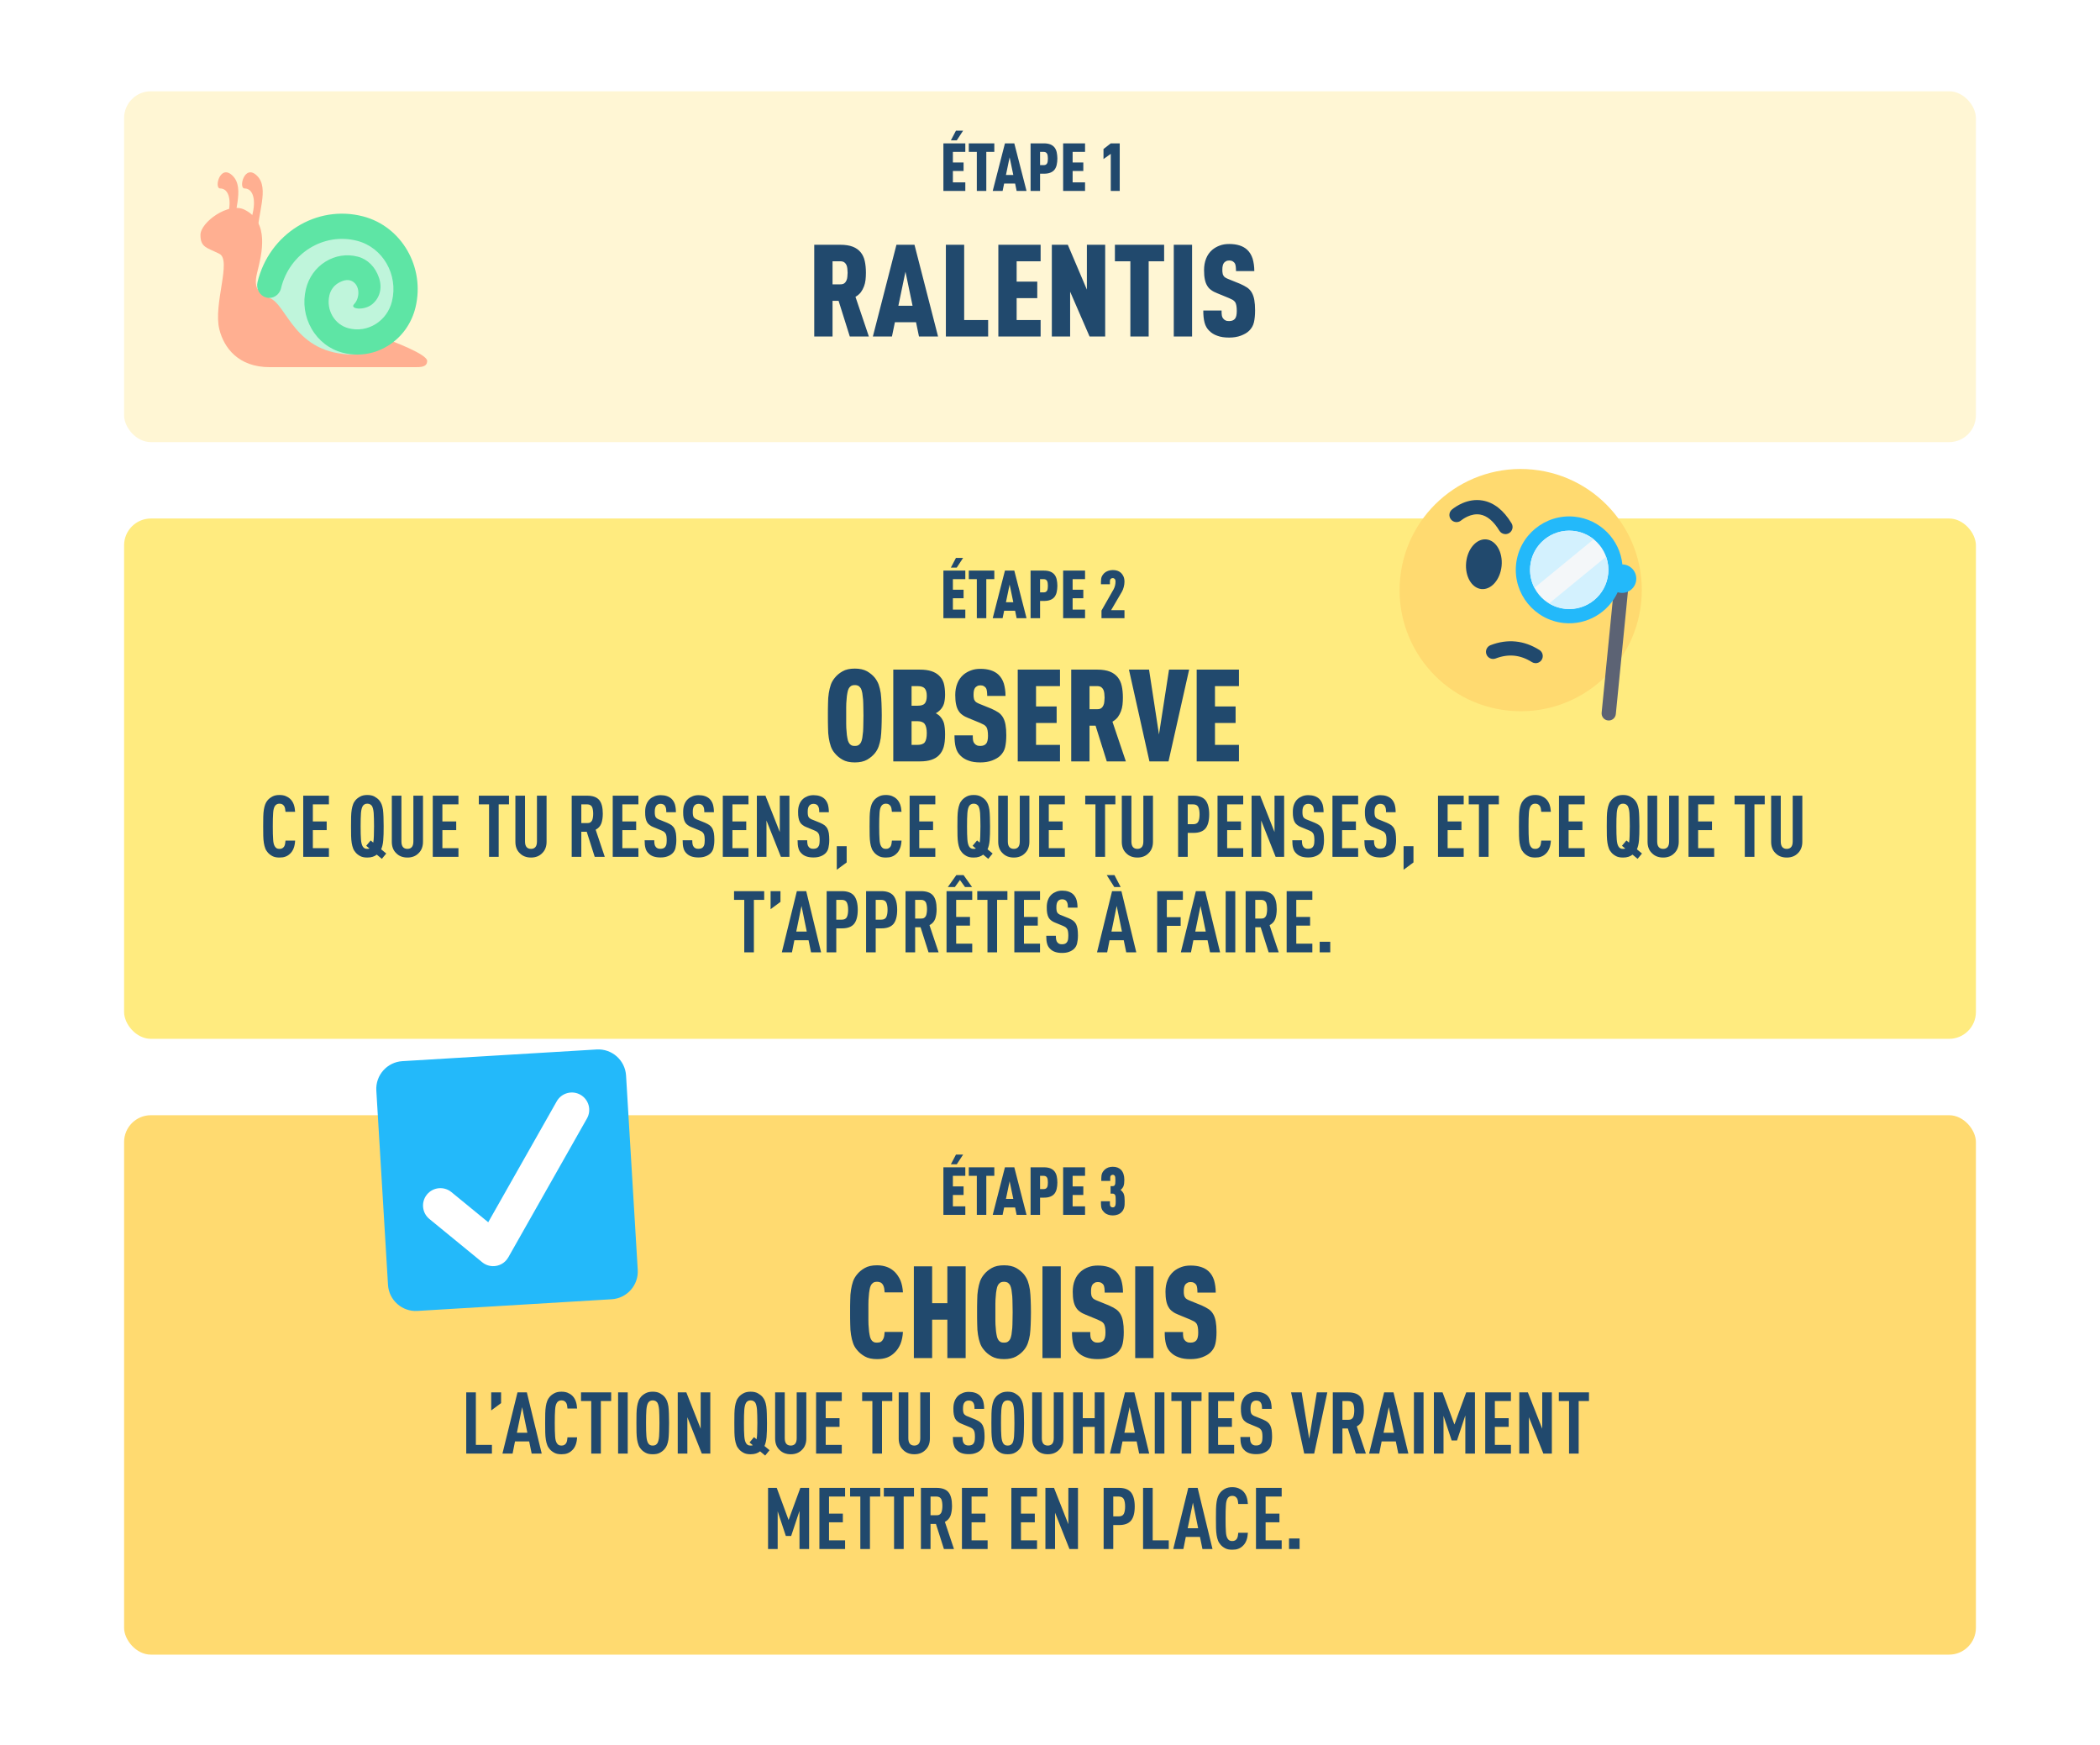
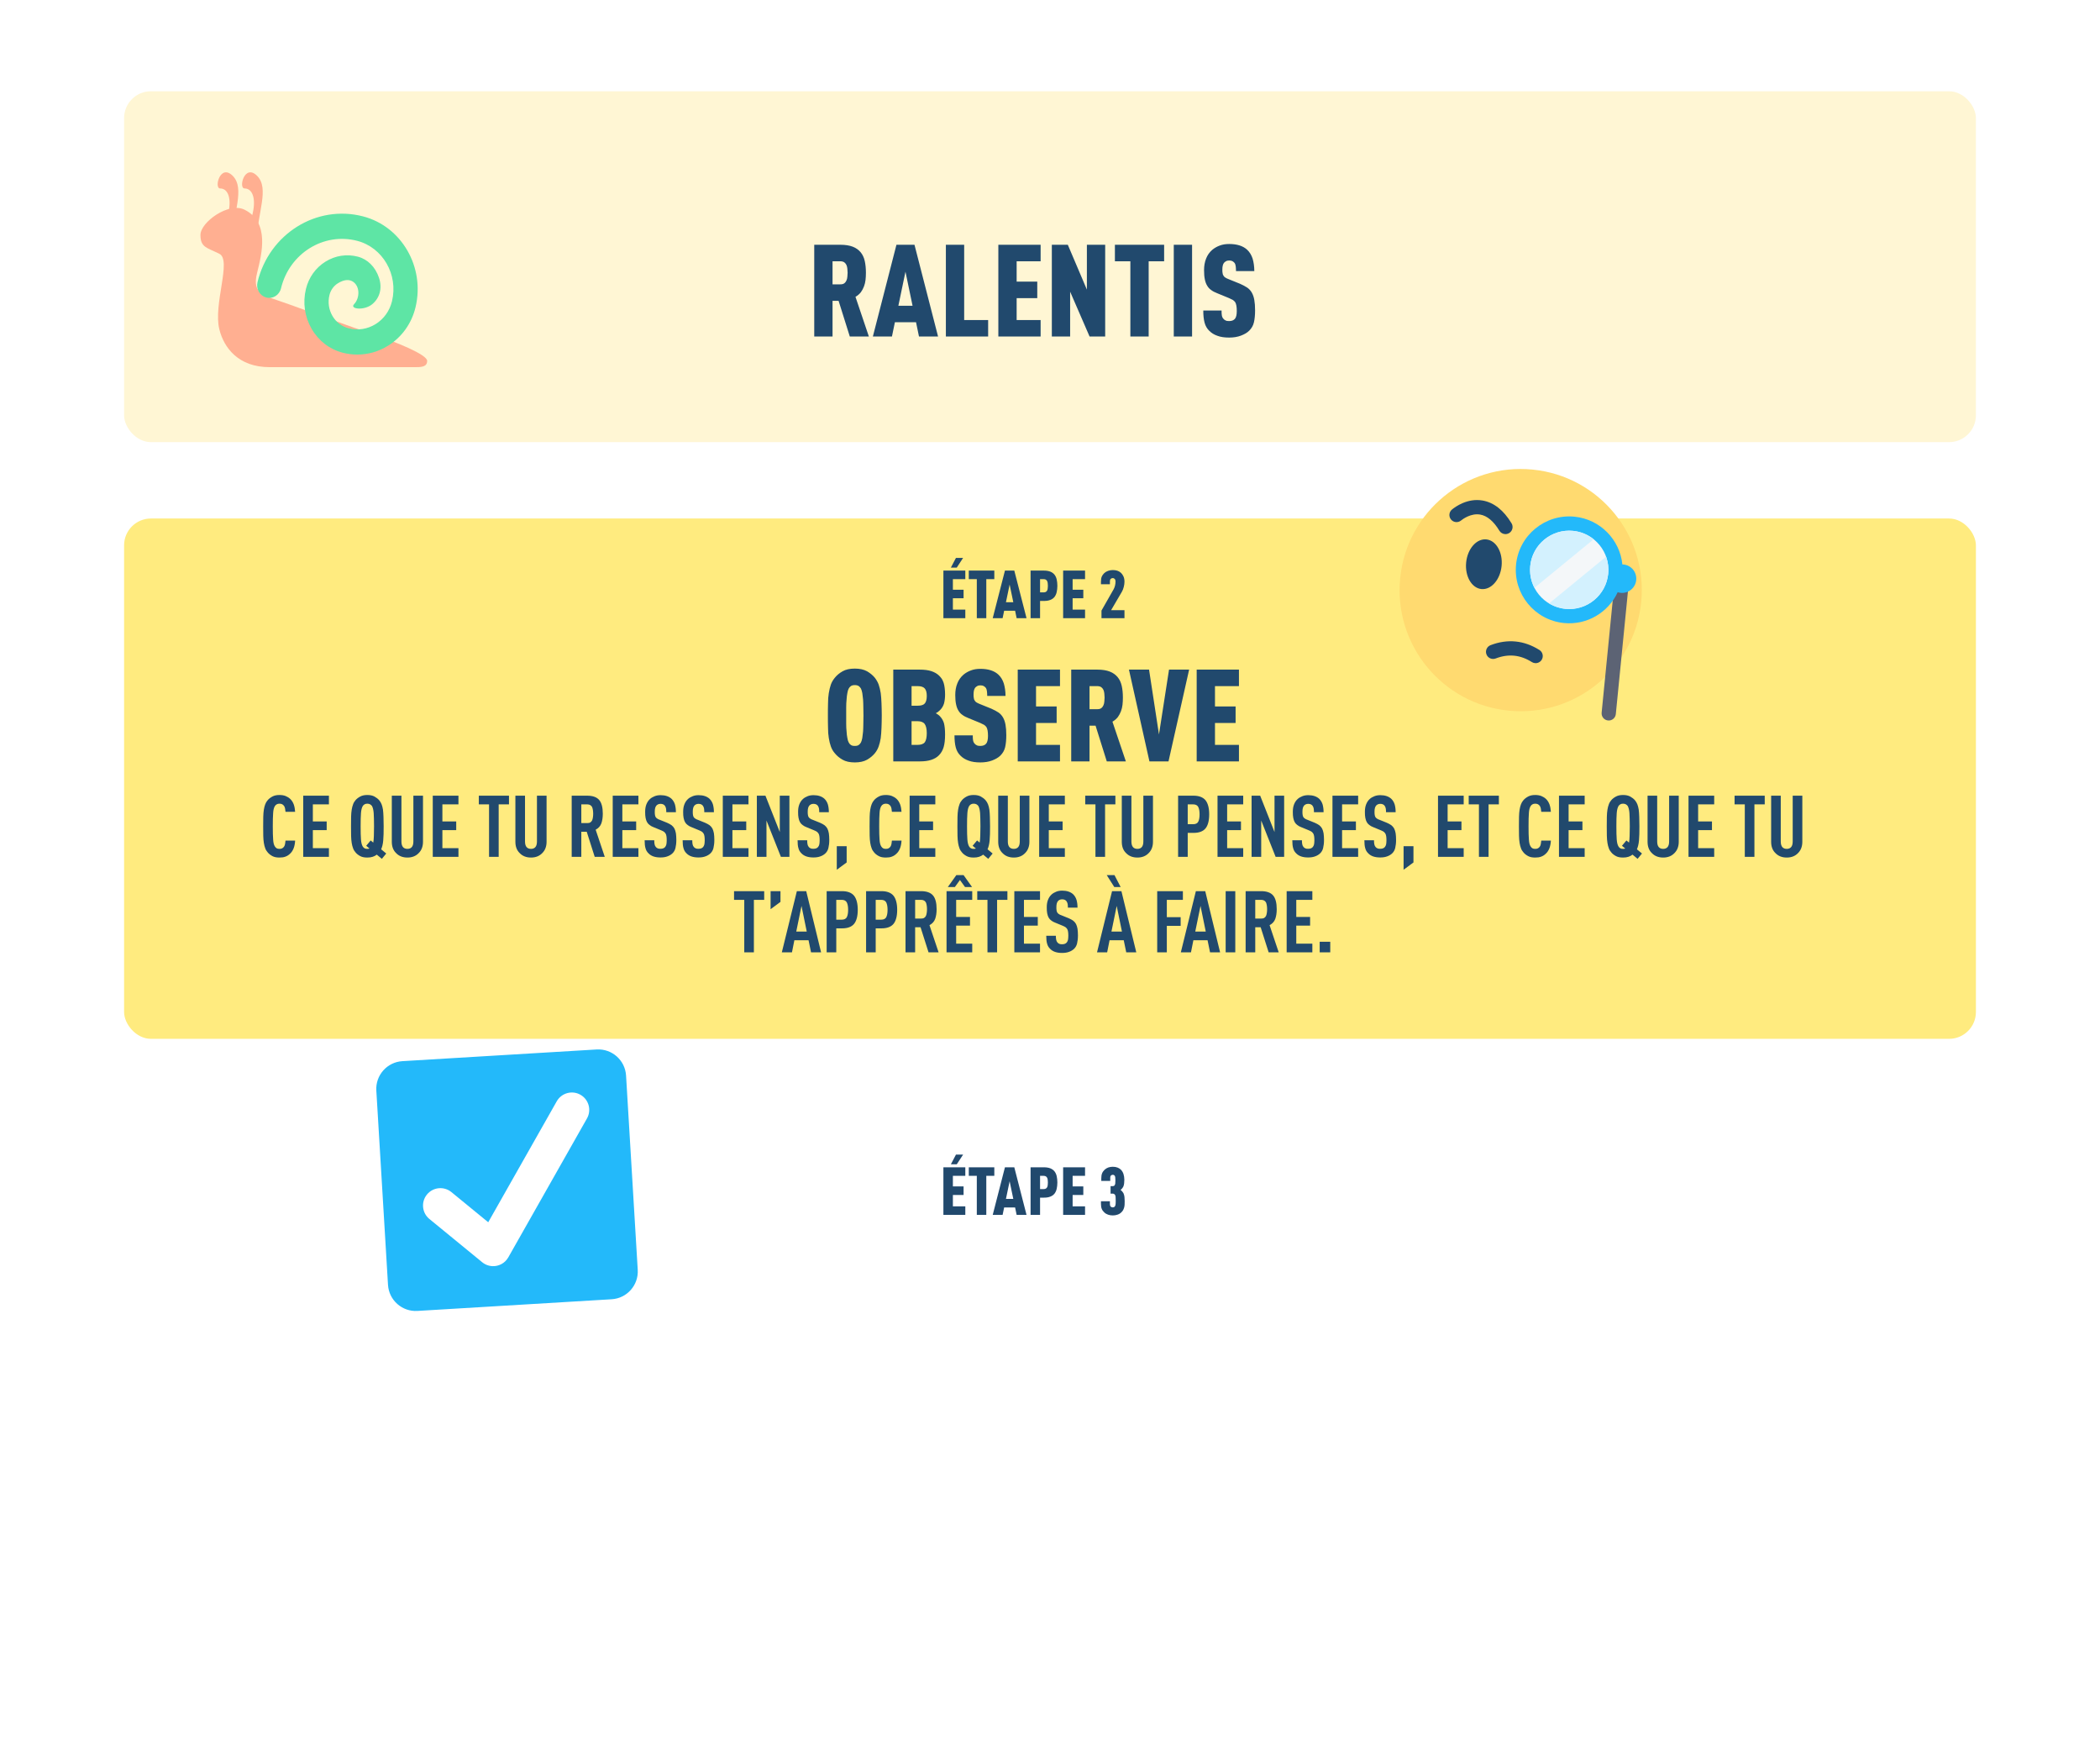
<svg xmlns="http://www.w3.org/2000/svg" width="880" height="731" viewBox="0 0 880 731" fill="none">
  <rect width="880" height="731" rx="11.24" fill="white" />
  <g filter="url(#filter0_d)">
    <rect x="52" y="27" width="776" height="147" rx="11.24" fill="#FFF6D4" />
  </g>
  <g filter="url(#filter1_d)">
    <rect x="52" y="206" width="776" height="218" rx="11.24" fill="#FFEB7F" />
  </g>
  <g filter="url(#filter2_d)">
-     <rect x="52" y="456" width="776" height="226" rx="11.24" fill="#FFDA70" />
-   </g>
+     </g>
  <g clip-path="url(#clip0)">
    <path d="M267.241 532.021C267.627 538.443 262.734 543.962 256.312 544.348L174.919 549.241C168.497 549.627 162.978 544.734 162.592 538.312L157.699 456.919C157.313 450.497 162.206 444.978 168.628 444.592L250.021 439.699C256.443 439.313 261.962 444.206 262.348 450.628L267.241 532.021Z" fill="#23B9FA" />
    <path d="M243.226 458.668C239.735 456.687 235.292 457.914 233.303 461.412L204.59 512.089L189.159 499.451C186.047 496.901 181.459 497.361 178.913 500.469C176.366 503.581 176.823 508.169 179.934 510.715L202.055 528.833C203.528 530.043 205.34 530.576 207.101 530.47C209.058 530.352 211.511 529.382 213.004 526.792C213.881 525.263 245.973 468.591 245.973 468.591C247.953 465.091 246.724 460.649 243.226 458.668V458.668Z" fill="white" />
  </g>
  <path d="M352.168 102.552H341.206V141H348.874V126.042H351.412L356.11 141H364.102L358.486 124.368C359.404 123.828 360.16 123.18 360.754 122.424C361.294 121.668 361.726 120.858 362.05 119.994C362.374 119.13 362.59 118.266 362.698 117.294C362.806 116.322 362.86 115.35 362.86 114.27C362.86 112.434 362.698 110.814 362.374 109.356C362.05 107.898 361.456 106.656 360.646 105.684C359.836 104.712 358.756 103.902 357.352 103.362C355.948 102.822 354.22 102.552 352.168 102.552ZM348.874 109.464H352.114C352.816 109.464 353.356 109.626 353.788 109.896C354.22 110.22 354.49 110.598 354.706 111.03C354.922 111.516 355.03 112.056 355.084 112.596C355.138 113.19 355.192 113.73 355.192 114.27C355.192 114.81 355.138 115.404 355.084 115.944C355.03 116.538 354.922 117.078 354.706 117.51C354.49 117.996 354.22 118.374 353.788 118.698C353.356 119.022 352.816 119.13 352.114 119.13H348.874V109.464ZM375.653 102.552L365.771 141H373.763L375.005 135.006H383.861L385.103 141H393.095L383.213 102.552H375.653ZM382.403 128.094H376.463L379.433 113.838L382.403 128.094ZM404.034 134.088V102.552H396.366V141H414.078V134.088H404.034ZM436.069 109.464V102.552H418.357V141H436.069V134.088H426.025V124.908H434.665V117.996H426.025V109.464H436.069ZM463.125 141V102.552H455.457V121.344L447.465 102.552H440.769V141H448.437V122.208L456.591 141H463.125ZM487.825 109.464V102.552H467.197V109.464H473.677V141H481.345V109.464H487.825ZM499.536 141V102.552H491.868V141H499.536ZM515.086 102.228C513.574 102.228 512.278 102.444 511.144 102.876C509.956 103.308 508.93 103.902 508.012 104.658C506.824 105.684 505.96 106.926 505.42 108.33C504.826 109.788 504.556 111.408 504.556 113.19C504.556 114.702 504.664 115.998 504.88 117.024C505.096 118.104 505.42 118.968 505.852 119.67C506.284 120.426 506.824 121.02 507.526 121.506C508.228 122.046 509.092 122.478 510.064 122.856L514.924 124.854C515.572 125.178 516.166 125.448 516.598 125.664C517.03 125.934 517.354 126.258 517.624 126.636C517.84 127.014 518.002 127.5 518.11 128.094C518.218 128.688 518.272 129.444 518.272 130.308C518.272 131.874 518.002 132.954 517.516 133.548C516.976 134.196 516.166 134.52 515.086 134.52C514.438 134.52 513.952 134.466 513.574 134.25C513.196 134.088 512.926 133.872 512.71 133.602C512.332 133.224 512.116 132.738 512.008 132.144C511.9 131.604 511.9 130.902 511.9 130.092H504.232C504.232 132.09 504.394 133.764 504.772 135.168C505.15 136.572 505.798 137.706 506.77 138.624C507.634 139.488 508.714 140.19 510.118 140.676C511.522 141.216 513.142 141.432 515.086 141.432C516.922 141.432 518.596 141.162 520 140.622C521.404 140.082 522.592 139.434 523.456 138.57C524.428 137.598 525.13 136.464 525.454 135.06C525.778 133.656 525.94 131.982 525.94 130.038C525.94 128.31 525.832 126.852 525.616 125.664C525.4 124.476 525.076 123.504 524.59 122.64C524.104 121.776 523.456 121.074 522.7 120.534C521.89 119.994 520.864 119.454 519.676 118.914L514.87 116.97C514.33 116.754 513.844 116.538 513.52 116.322C513.142 116.106 512.872 115.836 512.71 115.512C512.494 115.242 512.386 114.918 512.332 114.486C512.224 114.054 512.224 113.568 512.224 112.92C512.224 111.678 512.44 110.76 512.872 110.166C513.088 109.896 513.358 109.68 513.736 109.464C514.06 109.248 514.546 109.14 515.086 109.14C515.626 109.14 516.112 109.248 516.436 109.41C516.76 109.626 517.084 109.842 517.3 110.112C517.624 110.544 517.786 111.084 517.84 111.678C517.894 112.272 517.948 112.92 517.948 113.568H525.616C525.616 111.624 525.346 109.896 524.914 108.384C524.428 106.872 523.672 105.63 522.646 104.658C520.918 103.038 518.38 102.228 515.086 102.228Z" fill="#21496D" />
  <path d="M358.214 319.432C360.266 319.432 361.994 319.054 363.344 318.298C364.64 317.542 365.774 316.624 366.638 315.544C367.286 314.734 367.826 313.816 368.204 312.736C368.582 311.71 368.852 310.522 369.068 309.226C369.23 307.93 369.338 306.472 369.392 304.906C369.446 303.34 369.5 301.612 369.5 299.776C369.5 297.94 369.446 296.266 369.392 294.7C369.338 293.134 369.23 291.676 369.068 290.38C368.852 289.084 368.582 287.896 368.204 286.816C367.826 285.79 367.286 284.872 366.638 284.008C365.774 282.928 364.64 282.01 363.344 281.254C361.994 280.498 360.266 280.12 358.214 280.12C356.108 280.12 354.38 280.498 353.084 281.254C351.734 282.01 350.654 282.928 349.79 284.008C349.088 284.872 348.548 285.79 348.17 286.816C347.792 287.896 347.522 289.084 347.306 290.38C347.09 291.676 346.982 293.134 346.982 294.7C346.928 296.266 346.928 297.94 346.928 299.776C346.928 301.612 346.928 303.34 346.982 304.906C346.982 306.472 347.09 307.93 347.306 309.226C347.522 310.522 347.792 311.71 348.17 312.736C348.548 313.816 349.088 314.734 349.79 315.544C350.654 316.624 351.734 317.542 353.084 318.298C354.38 319.054 356.108 319.432 358.214 319.432ZM358.214 312.52C357.458 312.52 356.918 312.412 356.54 312.088C356.108 311.818 355.838 311.44 355.622 311.008C355.406 310.576 355.19 309.982 355.082 309.172C354.92 308.416 354.812 307.498 354.758 306.472C354.65 305.5 354.596 304.42 354.596 303.232C354.596 302.098 354.596 300.964 354.596 299.776C354.596 298.642 354.596 297.508 354.596 296.32C354.596 295.186 354.65 294.106 354.758 293.08C354.812 292.108 354.92 291.19 355.082 290.38C355.19 289.624 355.406 288.976 355.622 288.544C355.838 288.112 356.108 287.788 356.54 287.464C356.918 287.194 357.458 287.032 358.214 287.032C358.916 287.032 359.456 287.194 359.888 287.464C360.266 287.788 360.59 288.112 360.806 288.544C361.022 288.976 361.184 289.624 361.346 290.38C361.454 291.19 361.562 292.108 361.67 293.08C361.724 294.106 361.778 295.186 361.778 296.32C361.778 297.508 361.832 298.642 361.832 299.776C361.832 300.964 361.778 302.098 361.778 303.232C361.778 304.42 361.724 305.5 361.67 306.472C361.562 307.498 361.454 308.416 361.346 309.172C361.184 309.982 361.022 310.576 360.806 311.008C360.59 311.44 360.266 311.818 359.888 312.088C359.456 312.412 358.916 312.52 358.214 312.52ZM385.448 280.552H374.324V319H385.448C387.392 319 388.958 318.784 390.254 318.352C391.55 317.92 392.576 317.326 393.44 316.462C394.412 315.49 395.06 314.302 395.438 313.006C395.816 311.71 396.032 309.982 396.032 307.714C396.032 305.824 395.87 304.312 395.6 303.124C395.276 301.99 394.736 301.018 393.926 300.154C393.494 299.668 392.9 299.236 392.144 298.804C392.522 298.642 392.846 298.426 393.116 298.21C393.386 297.994 393.656 297.778 393.926 297.508C394.736 296.698 395.276 295.78 395.6 294.7C395.87 293.62 396.032 292.432 396.032 291.028C396.032 290.002 395.978 289.084 395.87 288.274C395.762 287.464 395.654 286.762 395.438 286.114C395.222 285.52 395.006 284.98 394.682 284.44C394.358 283.954 393.926 283.468 393.494 283.036C392.63 282.226 391.604 281.632 390.308 281.2C389.012 280.768 387.392 280.552 385.448 280.552ZM381.992 302.152H384.422C385.934 302.152 386.96 302.584 387.5 303.34C388.04 304.096 388.364 305.392 388.364 307.12C388.364 308.902 388.094 310.198 387.554 310.954C387.014 311.71 385.934 312.088 384.422 312.088H381.992V302.152ZM381.992 287.464H384.53C386.042 287.464 387.014 287.842 387.554 288.49C388.094 289.138 388.364 290.164 388.364 291.568C388.364 292.972 388.094 294.052 387.554 294.7C387.014 295.348 386.042 295.672 384.53 295.672H381.992V287.464ZM410.83 280.228C409.318 280.228 408.022 280.444 406.888 280.876C405.7 281.308 404.674 281.902 403.756 282.658C402.568 283.684 401.704 284.926 401.164 286.33C400.57 287.788 400.3 289.408 400.3 291.19C400.3 292.702 400.408 293.998 400.624 295.024C400.84 296.104 401.164 296.968 401.596 297.67C402.028 298.426 402.568 299.02 403.27 299.506C403.972 300.046 404.836 300.478 405.808 300.856L410.668 302.854C411.316 303.178 411.91 303.448 412.342 303.664C412.774 303.934 413.098 304.258 413.368 304.636C413.584 305.014 413.746 305.5 413.854 306.094C413.962 306.688 414.016 307.444 414.016 308.308C414.016 309.874 413.746 310.954 413.26 311.548C412.72 312.196 411.91 312.52 410.83 312.52C410.182 312.52 409.696 312.466 409.318 312.25C408.94 312.088 408.67 311.872 408.454 311.602C408.076 311.224 407.86 310.738 407.752 310.144C407.644 309.604 407.644 308.902 407.644 308.092H399.976C399.976 310.09 400.138 311.764 400.516 313.168C400.894 314.572 401.542 315.706 402.514 316.624C403.378 317.488 404.458 318.19 405.862 318.676C407.266 319.216 408.886 319.432 410.83 319.432C412.666 319.432 414.34 319.162 415.744 318.622C417.148 318.082 418.336 317.434 419.2 316.57C420.172 315.598 420.874 314.464 421.198 313.06C421.522 311.656 421.684 309.982 421.684 308.038C421.684 306.31 421.576 304.852 421.36 303.664C421.144 302.476 420.82 301.504 420.334 300.64C419.848 299.776 419.2 299.074 418.444 298.534C417.634 297.994 416.608 297.454 415.42 296.914L410.614 294.97C410.074 294.754 409.588 294.538 409.264 294.322C408.886 294.106 408.616 293.836 408.454 293.512C408.238 293.242 408.13 292.918 408.076 292.486C407.968 292.054 407.968 291.568 407.968 290.92C407.968 289.678 408.184 288.76 408.616 288.166C408.832 287.896 409.102 287.68 409.48 287.464C409.804 287.248 410.29 287.14 410.83 287.14C411.37 287.14 411.856 287.248 412.18 287.41C412.504 287.626 412.828 287.842 413.044 288.112C413.368 288.544 413.53 289.084 413.584 289.678C413.638 290.272 413.692 290.92 413.692 291.568H421.36C421.36 289.624 421.09 287.896 420.658 286.384C420.172 284.872 419.416 283.63 418.39 282.658C416.662 281.038 414.124 280.228 410.83 280.228ZM444.19 287.464V280.552H426.478V319H444.19V312.088H434.146V302.908H442.786V295.996H434.146V287.464H444.19ZM459.852 280.552H448.89V319H456.558V304.042H459.096L463.794 319H471.786L466.17 302.368C467.088 301.828 467.844 301.18 468.438 300.424C468.978 299.668 469.41 298.858 469.734 297.994C470.058 297.13 470.274 296.266 470.382 295.294C470.49 294.322 470.544 293.35 470.544 292.27C470.544 290.434 470.382 288.814 470.058 287.356C469.734 285.898 469.14 284.656 468.33 283.684C467.52 282.712 466.44 281.902 465.036 281.362C463.632 280.822 461.904 280.552 459.852 280.552ZM456.558 287.464H459.798C460.5 287.464 461.04 287.626 461.472 287.896C461.904 288.22 462.174 288.598 462.39 289.03C462.606 289.516 462.714 290.056 462.768 290.596C462.822 291.19 462.876 291.73 462.876 292.27C462.876 292.81 462.822 293.404 462.768 293.944C462.714 294.538 462.606 295.078 462.39 295.51C462.174 295.996 461.904 296.374 461.472 296.698C461.04 297.022 460.5 297.13 459.798 297.13H456.558V287.464ZM489.661 319L498.301 280.552H489.877L485.665 307.714L481.507 280.552H473.083L481.669 319H489.661ZM519.178 287.464V280.552H501.466V319H519.178V312.088H509.134V302.908H517.774V295.996H509.134V287.464H519.178ZM117.123 333.08C115.899 333.08 114.927 333.296 114.135 333.728C113.343 334.16 112.659 334.664 112.155 335.276C111.723 335.78 111.363 336.356 111.147 336.968C110.895 337.616 110.715 338.336 110.571 339.2C110.427 340.064 110.355 341.072 110.319 342.224C110.283 343.376 110.283 344.672 110.283 346.184C110.283 347.696 110.283 349.028 110.319 350.18C110.355 351.332 110.427 352.304 110.571 353.168C110.715 354.032 110.895 354.788 111.147 355.4C111.363 356.048 111.723 356.588 112.155 357.092C112.659 357.74 113.343 358.244 114.135 358.676C114.927 359.108 115.899 359.288 117.123 359.288C118.095 359.288 118.923 359.18 119.643 358.892C120.327 358.64 120.975 358.244 121.551 357.668C122.199 357.092 122.703 356.3 123.063 355.364C123.423 354.428 123.603 353.348 123.675 352.196H119.643C119.607 352.7 119.535 353.132 119.463 353.564C119.391 353.996 119.247 354.392 119.031 354.716C118.815 355.004 118.563 355.256 118.275 355.4C117.987 355.58 117.591 355.652 117.123 355.652C116.619 355.652 116.223 355.58 115.935 355.4C115.647 355.22 115.395 354.968 115.215 354.68C114.783 354.068 114.531 353.096 114.459 351.728C114.351 350.396 114.315 348.56 114.315 346.184C114.315 343.844 114.351 342.008 114.459 340.64C114.531 339.308 114.783 338.336 115.215 337.688C115.395 337.4 115.647 337.184 115.935 337.004C116.223 336.824 116.619 336.716 117.123 336.716C117.591 336.716 117.987 336.824 118.275 336.968C118.563 337.148 118.815 337.364 119.031 337.652C119.247 337.976 119.391 338.336 119.463 338.768C119.535 339.2 119.607 339.668 119.643 340.136H123.675C123.603 338.984 123.423 337.976 123.099 337.04C122.739 336.104 122.271 335.348 121.623 334.736C121.047 334.196 120.399 333.8 119.679 333.512C118.959 333.224 118.095 333.08 117.123 333.08ZM137.832 337.004V333.368H127.068V359H137.832V355.364H131.1V347.804H136.896V344.168H131.1V337.004H137.832ZM153.931 333.08C152.707 333.08 151.735 333.296 150.943 333.728C150.151 334.16 149.467 334.664 148.963 335.276C148.531 335.78 148.171 336.356 147.955 337.004C147.703 337.652 147.523 338.372 147.379 339.236C147.235 340.1 147.163 341.072 147.127 342.224C147.091 343.376 147.091 344.672 147.091 346.184C147.091 347.696 147.091 349.028 147.127 350.18C147.163 351.332 147.235 352.304 147.379 353.168C147.523 354.032 147.703 354.752 147.955 355.4C148.171 356.048 148.531 356.588 148.963 357.092C149.467 357.74 150.151 358.244 150.943 358.676C151.735 359.108 152.707 359.288 153.931 359.288C154.795 359.288 155.551 359.18 156.199 358.964C156.847 358.748 157.387 358.46 157.891 358.064L160.015 359.828L161.851 357.596L159.727 355.832C159.943 355.328 160.123 354.788 160.267 354.176C160.411 353.6 160.519 352.916 160.591 352.124C160.663 351.332 160.699 350.468 160.735 349.496C160.735 348.524 160.771 347.408 160.771 346.184C160.771 344.672 160.735 343.376 160.699 342.224C160.663 341.072 160.591 340.064 160.483 339.2C160.339 338.336 160.159 337.616 159.907 336.968C159.655 336.356 159.331 335.78 158.899 335.276C158.359 334.664 157.711 334.16 156.919 333.728C156.127 333.296 155.119 333.08 153.931 333.08ZM153.931 336.716C154.399 336.716 154.795 336.824 155.119 337.004C155.407 337.184 155.659 337.4 155.875 337.688C156.235 338.336 156.487 339.308 156.595 340.64C156.667 342.008 156.739 343.844 156.739 346.184C156.739 347.768 156.703 349.136 156.667 350.252C156.631 351.368 156.559 352.304 156.415 353.024L155.335 352.124L153.463 354.356L154.831 355.508C154.615 355.616 154.291 355.652 153.931 355.652C153.427 355.652 153.031 355.58 152.743 355.4C152.455 355.22 152.203 354.968 152.023 354.68C151.627 354.068 151.375 353.096 151.267 351.728C151.159 350.396 151.123 348.56 151.123 346.184C151.123 343.844 151.159 342.008 151.267 340.64C151.375 339.308 151.627 338.336 152.023 337.688C152.203 337.4 152.455 337.184 152.743 337.004C153.031 336.824 153.427 336.716 153.931 336.716ZM177.256 352.664V333.368H173.224V352.52C173.224 353.6 173.008 354.392 172.576 354.896C172.144 355.4 171.532 355.652 170.74 355.652C169.912 355.652 169.3 355.4 168.868 354.896C168.436 354.392 168.22 353.6 168.22 352.52V333.368H164.188V352.664C164.188 354.644 164.764 356.228 165.952 357.38C167.176 358.676 168.76 359.288 170.74 359.288C172.684 359.288 174.268 358.676 175.492 357.38C176.644 356.228 177.256 354.644 177.256 352.664ZM192.113 337.004V333.368H181.349V359H192.113V355.364H185.381V347.804H191.177V344.168H185.381V337.004H192.113ZM213.288 337.004V333.368H200.652V337.004H204.936V359H208.968V337.004H213.288ZM229.041 352.664V333.368H225.009V352.52C225.009 353.6 224.793 354.392 224.361 354.896C223.929 355.4 223.317 355.652 222.525 355.652C221.697 355.652 221.085 355.4 220.653 354.896C220.221 354.392 220.005 353.6 220.005 352.52V333.368H215.973V352.664C215.973 354.644 216.549 356.228 217.737 357.38C218.961 358.676 220.545 359.288 222.525 359.288C224.469 359.288 226.053 358.676 227.277 357.38C228.429 356.228 229.041 354.644 229.041 352.664ZM246.048 333.368H239.568V359H243.6V348.488H245.868L249.216 359H253.428L249.612 347.624C250.764 347.012 251.556 346.148 251.988 344.996C252.384 343.88 252.6 342.512 252.6 340.928C252.6 338.264 252.096 336.356 251.088 335.168C250.08 333.98 248.388 333.368 246.048 333.368ZM243.6 337.004H246.084C246.588 337.004 247.02 337.112 247.38 337.328C247.704 337.544 247.956 337.796 248.136 338.156C248.28 338.516 248.388 338.948 248.46 339.416C248.532 339.92 248.568 340.424 248.568 340.928C248.568 341.468 248.532 341.972 248.46 342.44C248.388 342.944 248.28 343.34 248.136 343.7C247.956 344.06 247.704 344.348 247.38 344.564C247.02 344.78 246.588 344.852 246.084 344.852H243.6V337.004ZM267.524 337.004V333.368H256.76V359H267.524V355.364H260.792V347.804H266.588V344.168H260.792V337.004H267.524ZM276.829 333.152C275.893 333.152 275.065 333.296 274.345 333.584C273.625 333.872 272.977 334.232 272.437 334.7C271.717 335.348 271.213 336.104 270.853 337.04C270.493 337.976 270.349 338.984 270.349 340.136C270.349 341.144 270.385 341.972 270.529 342.656C270.673 343.376 270.853 343.952 271.141 344.456C271.429 344.96 271.789 345.356 272.257 345.68C272.689 346.04 273.265 346.328 273.913 346.58L276.973 347.84C277.477 348.056 277.873 348.236 278.197 348.452C278.485 348.668 278.737 348.956 278.917 349.244C279.097 349.532 279.205 349.928 279.277 350.36C279.349 350.828 279.385 351.404 279.385 352.052C279.385 352.772 279.313 353.348 279.241 353.78C279.133 354.212 278.953 354.608 278.701 354.896C278.269 355.4 277.621 355.616 276.757 355.616C276.289 355.616 275.893 355.58 275.605 355.436C275.317 355.292 275.065 355.148 274.885 354.932C274.597 354.608 274.381 354.212 274.309 353.78C274.201 353.348 274.165 352.772 274.165 352.052H270.133C270.133 353.42 270.241 354.536 270.493 355.364C270.709 356.228 271.141 356.948 271.789 357.56C272.905 358.712 274.561 359.252 276.757 359.252C277.909 359.252 278.881 359.108 279.709 358.784C280.537 358.496 281.221 358.064 281.761 357.56C282.409 356.948 282.841 356.192 283.057 355.256C283.273 354.356 283.417 353.24 283.417 351.908C283.417 350.828 283.345 349.928 283.237 349.136C283.093 348.38 282.913 347.732 282.625 347.156C282.337 346.616 281.941 346.148 281.437 345.752C280.933 345.392 280.285 345.032 279.529 344.708L276.505 343.484C276.037 343.34 275.677 343.16 275.389 342.944C275.101 342.764 274.885 342.548 274.741 342.296C274.597 342.044 274.489 341.72 274.453 341.36C274.381 341 274.381 340.568 274.381 340.028C274.381 338.876 274.597 338.048 275.065 337.508C275.245 337.292 275.461 337.148 275.749 337.004C276.037 336.86 276.361 336.788 276.793 336.788C277.585 336.788 278.197 337.04 278.593 337.544C278.845 337.904 279.025 338.3 279.097 338.732C279.169 339.2 279.205 339.704 279.205 340.28H283.237C283.237 339.056 283.093 338.012 282.841 337.076C282.553 336.14 282.085 335.348 281.437 334.7C280.357 333.692 278.809 333.152 276.829 333.152ZM292.755 333.152C291.819 333.152 290.991 333.296 290.271 333.584C289.551 333.872 288.903 334.232 288.363 334.7C287.643 335.348 287.139 336.104 286.779 337.04C286.419 337.976 286.275 338.984 286.275 340.136C286.275 341.144 286.311 341.972 286.455 342.656C286.599 343.376 286.779 343.952 287.067 344.456C287.355 344.96 287.715 345.356 288.183 345.68C288.615 346.04 289.191 346.328 289.839 346.58L292.899 347.84C293.403 348.056 293.799 348.236 294.123 348.452C294.411 348.668 294.663 348.956 294.843 349.244C295.023 349.532 295.131 349.928 295.203 350.36C295.275 350.828 295.311 351.404 295.311 352.052C295.311 352.772 295.239 353.348 295.167 353.78C295.059 354.212 294.879 354.608 294.627 354.896C294.195 355.4 293.547 355.616 292.683 355.616C292.215 355.616 291.819 355.58 291.531 355.436C291.243 355.292 290.991 355.148 290.811 354.932C290.523 354.608 290.307 354.212 290.235 353.78C290.127 353.348 290.091 352.772 290.091 352.052H286.059C286.059 353.42 286.167 354.536 286.419 355.364C286.635 356.228 287.067 356.948 287.715 357.56C288.831 358.712 290.487 359.252 292.683 359.252C293.835 359.252 294.807 359.108 295.635 358.784C296.463 358.496 297.147 358.064 297.687 357.56C298.335 356.948 298.767 356.192 298.983 355.256C299.199 354.356 299.343 353.24 299.343 351.908C299.343 350.828 299.271 349.928 299.163 349.136C299.019 348.38 298.839 347.732 298.551 347.156C298.263 346.616 297.867 346.148 297.363 345.752C296.859 345.392 296.211 345.032 295.455 344.708L292.431 343.484C291.963 343.34 291.603 343.16 291.315 342.944C291.027 342.764 290.811 342.548 290.667 342.296C290.523 342.044 290.415 341.72 290.379 341.36C290.307 341 290.307 340.568 290.307 340.028C290.307 338.876 290.523 338.048 290.991 337.508C291.171 337.292 291.387 337.148 291.675 337.004C291.963 336.86 292.287 336.788 292.719 336.788C293.511 336.788 294.123 337.04 294.519 337.544C294.771 337.904 294.951 338.3 295.023 338.732C295.095 339.2 295.131 339.704 295.131 340.28H299.163C299.163 339.056 299.019 338.012 298.767 337.076C298.479 336.14 298.011 335.348 297.363 334.7C296.283 333.692 294.735 333.152 292.755 333.152ZM313.649 337.004V333.368H302.885V359H313.649V355.364H306.917V347.804H312.713V344.168H306.917V337.004H313.649ZM330.802 359V333.368H326.77V348.596L320.758 333.368H317.158V359H321.19V343.772L327.238 359H330.802ZM340.919 333.152C339.983 333.152 339.155 333.296 338.435 333.584C337.715 333.872 337.067 334.232 336.527 334.7C335.807 335.348 335.303 336.104 334.943 337.04C334.583 337.976 334.439 338.984 334.439 340.136C334.439 341.144 334.475 341.972 334.619 342.656C334.763 343.376 334.943 343.952 335.231 344.456C335.519 344.96 335.879 345.356 336.347 345.68C336.779 346.04 337.355 346.328 338.003 346.58L341.063 347.84C341.567 348.056 341.963 348.236 342.287 348.452C342.575 348.668 342.827 348.956 343.007 349.244C343.187 349.532 343.295 349.928 343.367 350.36C343.439 350.828 343.475 351.404 343.475 352.052C343.475 352.772 343.403 353.348 343.331 353.78C343.223 354.212 343.043 354.608 342.791 354.896C342.359 355.4 341.711 355.616 340.847 355.616C340.379 355.616 339.983 355.58 339.695 355.436C339.407 355.292 339.155 355.148 338.975 354.932C338.687 354.608 338.471 354.212 338.399 353.78C338.291 353.348 338.255 352.772 338.255 352.052H334.223C334.223 353.42 334.331 354.536 334.583 355.364C334.799 356.228 335.231 356.948 335.879 357.56C336.995 358.712 338.651 359.252 340.847 359.252C341.999 359.252 342.971 359.108 343.799 358.784C344.627 358.496 345.311 358.064 345.851 357.56C346.499 356.948 346.931 356.192 347.147 355.256C347.363 354.356 347.507 353.24 347.507 351.908C347.507 350.828 347.435 349.928 347.327 349.136C347.183 348.38 347.003 347.732 346.715 347.156C346.427 346.616 346.031 346.148 345.527 345.752C345.023 345.392 344.375 345.032 343.619 344.708L340.595 343.484C340.127 343.34 339.767 343.16 339.479 342.944C339.191 342.764 338.975 342.548 338.831 342.296C338.687 342.044 338.579 341.72 338.543 341.36C338.471 341 338.471 340.568 338.471 340.028C338.471 338.876 338.687 338.048 339.155 337.508C339.335 337.292 339.551 337.148 339.839 337.004C340.127 336.86 340.451 336.788 340.883 336.788C341.675 336.788 342.287 337.04 342.683 337.544C342.935 337.904 343.115 338.3 343.187 338.732C343.259 339.2 343.295 339.704 343.295 340.28H347.327C347.327 339.056 347.183 338.012 346.931 337.076C346.643 336.14 346.175 335.348 345.527 334.7C344.447 333.692 342.899 333.152 340.919 333.152ZM354.793 361.34V354.536H350.653V364.4L354.793 361.34ZM371.232 333.08C370.008 333.08 369.036 333.296 368.244 333.728C367.452 334.16 366.768 334.664 366.264 335.276C365.832 335.78 365.472 336.356 365.256 336.968C365.004 337.616 364.824 338.336 364.68 339.2C364.536 340.064 364.464 341.072 364.428 342.224C364.392 343.376 364.392 344.672 364.392 346.184C364.392 347.696 364.392 349.028 364.428 350.18C364.464 351.332 364.536 352.304 364.68 353.168C364.824 354.032 365.004 354.788 365.256 355.4C365.472 356.048 365.832 356.588 366.264 357.092C366.768 357.74 367.452 358.244 368.244 358.676C369.036 359.108 370.008 359.288 371.232 359.288C372.204 359.288 373.032 359.18 373.752 358.892C374.436 358.64 375.084 358.244 375.66 357.668C376.308 357.092 376.812 356.3 377.172 355.364C377.532 354.428 377.712 353.348 377.784 352.196H373.752C373.716 352.7 373.644 353.132 373.572 353.564C373.5 353.996 373.356 354.392 373.14 354.716C372.924 355.004 372.672 355.256 372.384 355.4C372.096 355.58 371.7 355.652 371.232 355.652C370.728 355.652 370.332 355.58 370.044 355.4C369.756 355.22 369.504 354.968 369.324 354.68C368.892 354.068 368.64 353.096 368.568 351.728C368.46 350.396 368.424 348.56 368.424 346.184C368.424 343.844 368.46 342.008 368.568 340.64C368.64 339.308 368.892 338.336 369.324 337.688C369.504 337.4 369.756 337.184 370.044 337.004C370.332 336.824 370.728 336.716 371.232 336.716C371.7 336.716 372.096 336.824 372.384 336.968C372.672 337.148 372.924 337.364 373.14 337.652C373.356 337.976 373.5 338.336 373.572 338.768C373.644 339.2 373.716 339.668 373.752 340.136H377.784C377.712 338.984 377.532 337.976 377.208 337.04C376.848 336.104 376.38 335.348 375.732 334.736C375.156 334.196 374.508 333.8 373.788 333.512C373.068 333.224 372.204 333.08 371.232 333.08ZM391.942 337.004V333.368H381.178V359H391.942V355.364H385.21V347.804H391.006V344.168H385.21V337.004H391.942ZM408.041 333.08C406.817 333.08 405.845 333.296 405.053 333.728C404.261 334.16 403.577 334.664 403.073 335.276C402.641 335.78 402.281 336.356 402.065 337.004C401.813 337.652 401.633 338.372 401.489 339.236C401.345 340.1 401.273 341.072 401.237 342.224C401.201 343.376 401.201 344.672 401.201 346.184C401.201 347.696 401.201 349.028 401.237 350.18C401.273 351.332 401.345 352.304 401.489 353.168C401.633 354.032 401.813 354.752 402.065 355.4C402.281 356.048 402.641 356.588 403.073 357.092C403.577 357.74 404.261 358.244 405.053 358.676C405.845 359.108 406.817 359.288 408.041 359.288C408.905 359.288 409.661 359.18 410.309 358.964C410.957 358.748 411.497 358.46 412.001 358.064L414.125 359.828L415.961 357.596L413.837 355.832C414.053 355.328 414.233 354.788 414.377 354.176C414.521 353.6 414.629 352.916 414.701 352.124C414.773 351.332 414.809 350.468 414.845 349.496C414.845 348.524 414.881 347.408 414.881 346.184C414.881 344.672 414.845 343.376 414.809 342.224C414.773 341.072 414.701 340.064 414.593 339.2C414.449 338.336 414.269 337.616 414.017 336.968C413.765 336.356 413.441 335.78 413.009 335.276C412.469 334.664 411.821 334.16 411.029 333.728C410.237 333.296 409.229 333.08 408.041 333.08ZM408.041 336.716C408.509 336.716 408.905 336.824 409.229 337.004C409.517 337.184 409.769 337.4 409.985 337.688C410.345 338.336 410.597 339.308 410.705 340.64C410.777 342.008 410.849 343.844 410.849 346.184C410.849 347.768 410.813 349.136 410.777 350.252C410.741 351.368 410.669 352.304 410.525 353.024L409.445 352.124L407.573 354.356L408.941 355.508C408.725 355.616 408.401 355.652 408.041 355.652C407.537 355.652 407.141 355.58 406.853 355.4C406.565 355.22 406.313 354.968 406.133 354.68C405.737 354.068 405.485 353.096 405.377 351.728C405.269 350.396 405.233 348.56 405.233 346.184C405.233 343.844 405.269 342.008 405.377 340.64C405.485 339.308 405.737 338.336 406.133 337.688C406.313 337.4 406.565 337.184 406.853 337.004C407.141 336.824 407.537 336.716 408.041 336.716ZM431.366 352.664V333.368H427.334V352.52C427.334 353.6 427.118 354.392 426.686 354.896C426.254 355.4 425.642 355.652 424.85 355.652C424.022 355.652 423.41 355.4 422.978 354.896C422.546 354.392 422.33 353.6 422.33 352.52V333.368H418.298V352.664C418.298 354.644 418.874 356.228 420.062 357.38C421.286 358.676 422.87 359.288 424.85 359.288C426.794 359.288 428.378 358.676 429.602 357.38C430.754 356.228 431.366 354.644 431.366 352.664ZM446.223 337.004V333.368H435.459V359H446.223V355.364H439.491V347.804H445.287V344.168H439.491V337.004H446.223ZM467.398 337.004V333.368H454.762V337.004H459.046V359H463.078V337.004H467.398ZM483.151 352.664V333.368H479.119V352.52C479.119 353.6 478.903 354.392 478.471 354.896C478.039 355.4 477.427 355.652 476.635 355.652C475.807 355.652 475.195 355.4 474.763 354.896C474.331 354.392 474.115 353.6 474.115 352.52V333.368H470.083V352.664C470.083 354.644 470.659 356.228 471.847 357.38C473.071 358.676 474.655 359.288 476.635 359.288C478.579 359.288 480.163 358.676 481.387 357.38C482.539 356.228 483.151 354.644 483.151 352.664ZM500.122 333.368H493.678V359H497.71V348.956H500.122C502.426 348.956 504.118 348.344 505.162 347.084C506.17 345.86 506.71 343.88 506.71 341.18C506.71 338.516 506.17 336.536 505.162 335.276C504.118 334.016 502.426 333.368 500.122 333.368ZM497.71 337.004H499.978C501.058 337.004 501.778 337.4 502.138 338.12C502.498 338.876 502.678 339.884 502.678 341.18C502.678 342.476 502.498 343.52 502.138 344.24C501.778 344.96 501.058 345.32 499.978 345.32H497.71V337.004ZM520.965 337.004V333.368H510.201V359H520.965V355.364H514.233V347.804H520.029V344.168H514.233V337.004H520.965ZM538.118 359V333.368H534.086V348.596L528.074 333.368H524.474V359H528.506V343.772L534.554 359H538.118ZM548.235 333.152C547.299 333.152 546.471 333.296 545.751 333.584C545.031 333.872 544.383 334.232 543.843 334.7C543.123 335.348 542.619 336.104 542.259 337.04C541.899 337.976 541.755 338.984 541.755 340.136C541.755 341.144 541.791 341.972 541.935 342.656C542.079 343.376 542.259 343.952 542.547 344.456C542.835 344.96 543.195 345.356 543.663 345.68C544.095 346.04 544.671 346.328 545.319 346.58L548.379 347.84C548.883 348.056 549.279 348.236 549.603 348.452C549.891 348.668 550.143 348.956 550.323 349.244C550.503 349.532 550.611 349.928 550.683 350.36C550.755 350.828 550.791 351.404 550.791 352.052C550.791 352.772 550.719 353.348 550.647 353.78C550.539 354.212 550.359 354.608 550.107 354.896C549.675 355.4 549.027 355.616 548.163 355.616C547.695 355.616 547.299 355.58 547.011 355.436C546.723 355.292 546.471 355.148 546.291 354.932C546.003 354.608 545.787 354.212 545.715 353.78C545.607 353.348 545.571 352.772 545.571 352.052H541.539C541.539 353.42 541.647 354.536 541.899 355.364C542.115 356.228 542.547 356.948 543.195 357.56C544.311 358.712 545.967 359.252 548.163 359.252C549.315 359.252 550.287 359.108 551.115 358.784C551.943 358.496 552.627 358.064 553.167 357.56C553.815 356.948 554.247 356.192 554.463 355.256C554.679 354.356 554.823 353.24 554.823 351.908C554.823 350.828 554.751 349.928 554.643 349.136C554.499 348.38 554.319 347.732 554.031 347.156C553.743 346.616 553.347 346.148 552.843 345.752C552.339 345.392 551.691 345.032 550.935 344.708L547.911 343.484C547.443 343.34 547.083 343.16 546.795 342.944C546.507 342.764 546.291 342.548 546.147 342.296C546.003 342.044 545.895 341.72 545.859 341.36C545.787 341 545.787 340.568 545.787 340.028C545.787 338.876 546.003 338.048 546.471 337.508C546.651 337.292 546.867 337.148 547.155 337.004C547.443 336.86 547.767 336.788 548.199 336.788C548.991 336.788 549.603 337.04 549.999 337.544C550.251 337.904 550.431 338.3 550.503 338.732C550.575 339.2 550.611 339.704 550.611 340.28H554.643C554.643 339.056 554.499 338.012 554.247 337.076C553.959 336.14 553.491 335.348 552.843 334.7C551.763 333.692 550.215 333.152 548.235 333.152ZM569.129 337.004V333.368H558.365V359H569.129V355.364H562.397V347.804H568.193V344.168H562.397V337.004H569.129ZM578.435 333.152C577.499 333.152 576.671 333.296 575.951 333.584C575.231 333.872 574.583 334.232 574.043 334.7C573.323 335.348 572.819 336.104 572.459 337.04C572.099 337.976 571.955 338.984 571.955 340.136C571.955 341.144 571.991 341.972 572.135 342.656C572.279 343.376 572.459 343.952 572.747 344.456C573.035 344.96 573.395 345.356 573.863 345.68C574.295 346.04 574.871 346.328 575.519 346.58L578.579 347.84C579.083 348.056 579.479 348.236 579.803 348.452C580.091 348.668 580.343 348.956 580.523 349.244C580.703 349.532 580.811 349.928 580.883 350.36C580.955 350.828 580.991 351.404 580.991 352.052C580.991 352.772 580.919 353.348 580.847 353.78C580.739 354.212 580.559 354.608 580.307 354.896C579.875 355.4 579.227 355.616 578.363 355.616C577.895 355.616 577.499 355.58 577.211 355.436C576.923 355.292 576.671 355.148 576.491 354.932C576.203 354.608 575.987 354.212 575.915 353.78C575.807 353.348 575.771 352.772 575.771 352.052H571.739C571.739 353.42 571.847 354.536 572.099 355.364C572.315 356.228 572.747 356.948 573.395 357.56C574.511 358.712 576.167 359.252 578.363 359.252C579.515 359.252 580.487 359.108 581.315 358.784C582.143 358.496 582.827 358.064 583.367 357.56C584.015 356.948 584.447 356.192 584.663 355.256C584.879 354.356 585.023 353.24 585.023 351.908C585.023 350.828 584.951 349.928 584.843 349.136C584.699 348.38 584.519 347.732 584.231 347.156C583.943 346.616 583.547 346.148 583.043 345.752C582.539 345.392 581.891 345.032 581.135 344.708L578.111 343.484C577.643 343.34 577.283 343.16 576.995 342.944C576.707 342.764 576.491 342.548 576.347 342.296C576.203 342.044 576.095 341.72 576.059 341.36C575.987 341 575.987 340.568 575.987 340.028C575.987 338.876 576.203 338.048 576.671 337.508C576.851 337.292 577.067 337.148 577.355 337.004C577.643 336.86 577.967 336.788 578.399 336.788C579.191 336.788 579.803 337.04 580.199 337.544C580.451 337.904 580.631 338.3 580.703 338.732C580.775 339.2 580.811 339.704 580.811 340.28H584.843C584.843 339.056 584.699 338.012 584.447 337.076C584.159 336.14 583.691 335.348 583.043 334.7C581.963 333.692 580.415 333.152 578.435 333.152ZM592.308 361.34V354.536H588.168V364.4L592.308 361.34ZM613.356 337.004V333.368H602.592V359H613.356V355.364H606.624V347.804H612.42V344.168H606.624V337.004H613.356ZM628.097 337.004V333.368H615.461V337.004H619.745V359H623.777V337.004H628.097ZM643.341 333.08C642.117 333.08 641.145 333.296 640.353 333.728C639.561 334.16 638.877 334.664 638.373 335.276C637.941 335.78 637.581 336.356 637.365 336.968C637.113 337.616 636.933 338.336 636.789 339.2C636.645 340.064 636.573 341.072 636.537 342.224C636.501 343.376 636.501 344.672 636.501 346.184C636.501 347.696 636.501 349.028 636.537 350.18C636.573 351.332 636.645 352.304 636.789 353.168C636.933 354.032 637.113 354.788 637.365 355.4C637.581 356.048 637.941 356.588 638.373 357.092C638.877 357.74 639.561 358.244 640.353 358.676C641.145 359.108 642.117 359.288 643.341 359.288C644.313 359.288 645.141 359.18 645.861 358.892C646.545 358.64 647.193 358.244 647.769 357.668C648.417 357.092 648.921 356.3 649.281 355.364C649.641 354.428 649.821 353.348 649.893 352.196H645.861C645.825 352.7 645.753 353.132 645.681 353.564C645.609 353.996 645.465 354.392 645.249 354.716C645.033 355.004 644.781 355.256 644.493 355.4C644.205 355.58 643.809 355.652 643.341 355.652C642.837 355.652 642.441 355.58 642.153 355.4C641.865 355.22 641.613 354.968 641.433 354.68C641.001 354.068 640.749 353.096 640.677 351.728C640.569 350.396 640.533 348.56 640.533 346.184C640.533 343.844 640.569 342.008 640.677 340.64C640.749 339.308 641.001 338.336 641.433 337.688C641.613 337.4 641.865 337.184 642.153 337.004C642.441 336.824 642.837 336.716 643.341 336.716C643.809 336.716 644.205 336.824 644.493 336.968C644.781 337.148 645.033 337.364 645.249 337.652C645.465 337.976 645.609 338.336 645.681 338.768C645.753 339.2 645.825 339.668 645.861 340.136H649.893C649.821 338.984 649.641 337.976 649.317 337.04C648.957 336.104 648.489 335.348 647.841 334.736C647.265 334.196 646.617 333.8 645.897 333.512C645.177 333.224 644.313 333.08 643.341 333.08ZM664.051 337.004V333.368H653.287V359H664.051V355.364H657.319V347.804H663.115V344.168H657.319V337.004H664.051ZM680.15 333.08C678.926 333.08 677.954 333.296 677.162 333.728C676.37 334.16 675.686 334.664 675.182 335.276C674.75 335.78 674.39 336.356 674.174 337.004C673.922 337.652 673.742 338.372 673.598 339.236C673.454 340.1 673.382 341.072 673.346 342.224C673.31 343.376 673.31 344.672 673.31 346.184C673.31 347.696 673.31 349.028 673.346 350.18C673.382 351.332 673.454 352.304 673.598 353.168C673.742 354.032 673.922 354.752 674.174 355.4C674.39 356.048 674.75 356.588 675.182 357.092C675.686 357.74 676.37 358.244 677.162 358.676C677.954 359.108 678.926 359.288 680.15 359.288C681.014 359.288 681.77 359.18 682.418 358.964C683.066 358.748 683.606 358.46 684.11 358.064L686.234 359.828L688.07 357.596L685.946 355.832C686.162 355.328 686.342 354.788 686.486 354.176C686.63 353.6 686.738 352.916 686.81 352.124C686.882 351.332 686.918 350.468 686.954 349.496C686.954 348.524 686.99 347.408 686.99 346.184C686.99 344.672 686.954 343.376 686.918 342.224C686.882 341.072 686.81 340.064 686.702 339.2C686.558 338.336 686.378 337.616 686.126 336.968C685.874 336.356 685.55 335.78 685.118 335.276C684.578 334.664 683.93 334.16 683.138 333.728C682.346 333.296 681.338 333.08 680.15 333.08ZM680.15 336.716C680.618 336.716 681.014 336.824 681.338 337.004C681.626 337.184 681.878 337.4 682.094 337.688C682.454 338.336 682.706 339.308 682.814 340.64C682.886 342.008 682.958 343.844 682.958 346.184C682.958 347.768 682.922 349.136 682.886 350.252C682.85 351.368 682.778 352.304 682.634 353.024L681.554 352.124L679.682 354.356L681.05 355.508C680.834 355.616 680.51 355.652 680.15 355.652C679.646 355.652 679.25 355.58 678.962 355.4C678.674 355.22 678.422 354.968 678.242 354.68C677.846 354.068 677.594 353.096 677.486 351.728C677.378 350.396 677.342 348.56 677.342 346.184C677.342 343.844 677.378 342.008 677.486 340.64C677.594 339.308 677.846 338.336 678.242 337.688C678.422 337.4 678.674 337.184 678.962 337.004C679.25 336.824 679.646 336.716 680.15 336.716ZM703.475 352.664V333.368H699.443V352.52C699.443 353.6 699.227 354.392 698.795 354.896C698.363 355.4 697.751 355.652 696.959 355.652C696.131 355.652 695.519 355.4 695.087 354.896C694.655 354.392 694.439 353.6 694.439 352.52V333.368H690.407V352.664C690.407 354.644 690.983 356.228 692.171 357.38C693.395 358.676 694.979 359.288 696.959 359.288C698.903 359.288 700.487 358.676 701.711 357.38C702.863 356.228 703.475 354.644 703.475 352.664ZM718.332 337.004V333.368H707.568V359H718.332V355.364H711.6V347.804H717.396V344.168H711.6V337.004H718.332ZM739.507 337.004V333.368H726.871V337.004H731.155V359H735.187V337.004H739.507ZM755.26 352.664V333.368H751.228V352.52C751.228 353.6 751.012 354.392 750.58 354.896C750.148 355.4 749.536 355.652 748.744 355.652C747.916 355.652 747.304 355.4 746.872 354.896C746.44 354.392 746.224 353.6 746.224 352.52V333.368H742.192V352.664C742.192 354.644 742.768 356.228 743.956 357.38C745.18 358.676 746.764 359.288 748.744 359.288C750.688 359.288 752.272 358.676 753.496 357.38C754.648 356.228 755.26 354.644 755.26 352.664ZM320.234 377.004V373.368H307.598V377.004H311.882V399H315.914V377.004H320.234ZM327.054 377.868V373.368H322.914V380.928L327.054 377.868ZM344.075 399L337.847 373.368H333.923L327.623 399H331.871L332.879 393.924H338.819L339.863 399H344.075ZM333.671 390.288L335.867 379.56L338.063 390.288H333.671ZM352.852 373.368H346.408V399H350.44V388.956H352.852C355.156 388.956 356.848 388.344 357.892 387.084C358.9 385.86 359.44 383.88 359.44 381.18C359.44 378.516 358.9 376.536 357.892 375.276C356.848 374.016 355.156 373.368 352.852 373.368ZM350.44 377.004H352.708C353.788 377.004 354.508 377.4 354.868 378.12C355.228 378.876 355.408 379.884 355.408 381.18C355.408 382.476 355.228 383.52 354.868 384.24C354.508 384.96 353.788 385.32 352.708 385.32H350.44V377.004ZM369.375 373.368H362.931V399H366.963V388.956H369.375C371.679 388.956 373.371 388.344 374.415 387.084C375.423 385.86 375.963 383.88 375.963 381.18C375.963 378.516 375.423 376.536 374.415 375.276C373.371 374.016 371.679 373.368 369.375 373.368ZM366.963 377.004H369.231C370.311 377.004 371.031 377.4 371.391 378.12C371.751 378.876 371.931 379.884 371.931 381.18C371.931 382.476 371.751 383.52 371.391 384.24C371.031 384.96 370.311 385.32 369.231 385.32H366.963V377.004ZM385.935 373.368H379.455V399H383.487V388.488H385.755L389.103 399H393.315L389.499 387.624C390.651 387.012 391.443 386.148 391.875 384.996C392.271 383.88 392.487 382.512 392.487 380.928C392.487 378.264 391.983 376.356 390.975 375.168C389.967 373.98 388.275 373.368 385.935 373.368ZM383.487 377.004H385.971C386.475 377.004 386.907 377.112 387.267 377.328C387.591 377.544 387.843 377.796 388.023 378.156C388.167 378.516 388.275 378.948 388.347 379.416C388.419 379.92 388.455 380.424 388.455 380.928C388.455 381.468 388.419 381.972 388.347 382.44C388.275 382.944 388.167 383.34 388.023 383.7C387.843 384.06 387.591 384.348 387.267 384.564C386.907 384.78 386.475 384.852 385.971 384.852H383.487V377.004ZM407.41 377.004V373.368H396.646V399H407.41V395.364H400.678V387.804H406.474V384.168H400.678V377.004H407.41ZM407.338 371.64L403.774 366.636H400.75L397.186 371.64H400.138L402.262 368.688L404.386 371.64H407.338ZM422.152 377.004V373.368H409.516V377.004H413.8V399H417.832V377.004H422.152ZM435.817 377.004V373.368H425.053V399H435.817V395.364H429.085V387.804H434.881V384.168H429.085V377.004H435.817ZM445.122 373.152C444.186 373.152 443.358 373.296 442.638 373.584C441.918 373.872 441.27 374.232 440.73 374.7C440.01 375.348 439.506 376.104 439.146 377.04C438.786 377.976 438.642 378.984 438.642 380.136C438.642 381.144 438.678 381.972 438.822 382.656C438.966 383.376 439.146 383.952 439.434 384.456C439.722 384.96 440.082 385.356 440.55 385.68C440.982 386.04 441.558 386.328 442.206 386.58L445.266 387.84C445.77 388.056 446.166 388.236 446.49 388.452C446.778 388.668 447.03 388.956 447.21 389.244C447.39 389.532 447.498 389.928 447.57 390.36C447.642 390.828 447.678 391.404 447.678 392.052C447.678 392.772 447.606 393.348 447.534 393.78C447.426 394.212 447.246 394.608 446.994 394.896C446.562 395.4 445.914 395.616 445.05 395.616C444.582 395.616 444.186 395.58 443.898 395.436C443.61 395.292 443.358 395.148 443.178 394.932C442.89 394.608 442.674 394.212 442.602 393.78C442.494 393.348 442.458 392.772 442.458 392.052H438.426C438.426 393.42 438.534 394.536 438.786 395.364C439.002 396.228 439.434 396.948 440.082 397.56C441.198 398.712 442.854 399.252 445.05 399.252C446.202 399.252 447.174 399.108 448.002 398.784C448.83 398.496 449.514 398.064 450.054 397.56C450.702 396.948 451.134 396.192 451.35 395.256C451.566 394.356 451.71 393.24 451.71 391.908C451.71 390.828 451.638 389.928 451.53 389.136C451.386 388.38 451.206 387.732 450.918 387.156C450.63 386.616 450.234 386.148 449.73 385.752C449.226 385.392 448.578 385.032 447.822 384.708L444.798 383.484C444.33 383.34 443.97 383.16 443.682 382.944C443.394 382.764 443.178 382.548 443.034 382.296C442.89 382.044 442.782 381.72 442.746 381.36C442.674 381 442.674 380.568 442.674 380.028C442.674 378.876 442.89 378.048 443.358 377.508C443.538 377.292 443.754 377.148 444.042 377.004C444.33 376.86 444.654 376.788 445.086 376.788C445.878 376.788 446.49 377.04 446.886 377.544C447.138 377.904 447.318 378.3 447.39 378.732C447.462 379.2 447.498 379.704 447.498 380.28H451.53C451.53 379.056 451.386 378.012 451.134 377.076C450.846 376.14 450.378 375.348 449.73 374.7C448.65 373.692 447.102 373.152 445.122 373.152ZM476.157 399L469.929 373.368H466.005L459.705 399H463.953L464.961 393.924H470.901L471.945 399H476.157ZM465.753 390.288L467.949 379.56L470.145 390.288H465.753ZM469.605 371.64L467.013 366.636H463.773L466.941 371.64H469.605ZM495.688 377.004V373.368H484.924V399H488.956V387.912H494.752V384.276H488.956V377.004H495.688ZM511.278 399L505.05 373.368H501.126L494.826 399H499.074L500.082 393.924H506.022L507.066 399H511.278ZM500.874 390.288L503.07 379.56L505.266 390.288H500.874ZM517.643 399V373.368H513.611V399H517.643ZM528.458 373.368H521.978V399H526.01V388.488H528.278L531.626 399H535.838L532.022 387.624C533.174 387.012 533.966 386.148 534.398 384.996C534.794 383.88 535.01 382.512 535.01 380.928C535.01 378.264 534.506 376.356 533.498 375.168C532.49 373.98 530.798 373.368 528.458 373.368ZM526.01 377.004H528.494C528.998 377.004 529.43 377.112 529.79 377.328C530.114 377.544 530.366 377.796 530.546 378.156C530.69 378.516 530.798 378.948 530.87 379.416C530.942 379.92 530.978 380.424 530.978 380.928C530.978 381.468 530.942 381.972 530.87 382.44C530.798 382.944 530.69 383.34 530.546 383.7C530.366 384.06 530.114 384.348 529.79 384.564C529.43 384.78 528.998 384.852 528.494 384.852H526.01V377.004ZM549.934 377.004V373.368H539.17V399H549.934V395.364H543.202V387.804H548.998V384.168H543.202V377.004H549.934ZM557.439 399V394.572H553.011V399H557.439Z" fill="#21496D" />
  <g clip-path="url(#clip1)">
    <path d="M687.744 252.234C684.987 280.126 660.14 300.502 632.248 297.745C604.359 294.987 583.98 270.14 586.738 242.248C589.495 214.359 614.345 193.981 642.234 196.738C670.126 199.495 690.502 224.345 687.744 252.234Z" fill="#FFDA70" />
    <path d="M620.785 246.793C624.887 247.198 628.672 242.872 629.24 237.129C629.808 231.386 626.943 226.402 622.841 225.997C618.739 225.591 614.954 229.918 614.386 235.661C613.819 241.403 616.684 246.388 620.785 246.793Z" fill="#21496D" />
    <path d="M655.669 258.061C666.333 259.115 675.833 251.325 676.887 240.661C677.942 229.997 670.151 220.497 659.487 219.443C648.823 218.389 639.323 226.179 638.269 236.843C637.215 247.507 645.005 257.007 655.669 258.061Z" fill="#F4F7F9" />
    <path d="M630.567 223.763C629.663 223.674 628.812 223.176 628.305 222.341C625.891 218.36 623.178 216.086 620.238 215.583C616.365 214.931 612.897 217.54 612.246 218.073C610.97 219.12 609.09 218.934 608.046 217.658C606.999 216.382 607.185 214.502 608.461 213.458C609.87 212.302 614.972 208.617 621.245 209.699C625.968 210.505 630.058 213.717 633.41 219.245C634.265 220.655 633.815 222.492 632.407 223.344C631.829 223.692 631.184 223.824 630.567 223.763Z" fill="#21496D" />
    <path d="M673.841 301.856C672.199 301.694 671.001 300.233 671.163 298.591L676.743 242.148C676.905 240.507 678.367 239.308 680.008 239.471C681.649 239.633 682.848 241.094 682.685 242.736L677.105 299.182C676.94 300.82 675.482 302.019 673.841 301.856Z" fill="#5C6374" />
    <path d="M680.302 236.499C680.15 236.484 680.004 236.504 679.854 236.5C678.806 226.118 670.557 217.537 659.781 216.472C647.494 215.257 636.512 224.263 635.298 236.549C634.083 248.836 643.089 259.818 655.375 261.032C665.106 261.994 673.998 256.533 677.889 248.12C678.285 248.247 678.695 248.339 679.124 248.381C682.407 248.706 685.33 246.309 685.654 243.026C685.978 239.746 683.582 236.824 680.302 236.499ZM655.963 255.093C646.953 254.202 640.349 246.149 641.24 237.137C642.131 228.125 650.187 221.521 659.193 222.411C668.203 223.302 674.81 231.355 673.919 240.367C673.028 249.379 664.972 255.983 655.963 255.093Z" fill="#23B9FA" />
    <path d="M643.212 277.829C642.766 277.785 642.322 277.639 641.916 277.384C637.065 274.326 632.105 273.835 626.749 275.884C625.206 276.471 623.48 275.703 622.893 274.16C622.303 272.62 623.074 270.894 624.617 270.305C631.745 267.581 638.636 268.262 645.099 272.329C646.494 273.21 646.912 275.053 646.035 276.448C645.413 277.44 644.304 277.937 643.212 277.829Z" fill="#21496D" />
    <path d="M667.818 225.93C665.424 224.013 662.473 222.738 659.193 222.414C650.17 221.522 642.13 228.113 641.237 237.139C640.913 240.419 641.588 243.563 642.996 246.286L667.818 225.93ZM649.147 252.824C651.166 254.035 653.466 254.846 655.963 255.093C664.986 255.985 673.027 249.394 673.919 240.367C674.166 237.87 673.821 235.454 673.029 233.239L649.147 252.824Z" fill="#D3F1FE" />
  </g>
-   <path d="M367.521 530.12C365.415 530.12 363.687 530.498 362.391 531.254C361.041 532.01 359.961 532.928 359.097 534.008C358.395 534.872 357.855 535.79 357.477 536.816C357.099 537.896 356.829 539.084 356.613 540.38C356.397 541.676 356.289 543.134 356.289 544.7C356.235 546.266 356.235 547.94 356.235 549.776C356.235 551.612 356.235 553.34 356.289 554.906C356.289 556.472 356.397 557.93 356.613 559.226C356.829 560.522 357.099 561.71 357.477 562.736C357.855 563.816 358.395 564.734 359.097 565.544C359.961 566.624 361.041 567.542 362.391 568.298C363.687 569.054 365.415 569.432 367.521 569.432C369.141 569.432 370.491 569.216 371.679 568.784C372.867 568.352 373.947 567.65 374.919 566.678C375.891 565.76 376.701 564.572 377.349 563.06C377.943 561.548 378.267 559.874 378.375 558.038H370.707C370.653 558.578 370.599 559.118 370.545 559.658C370.437 560.198 370.329 560.63 370.113 561.008C369.897 561.494 369.573 561.872 369.195 562.142C368.763 562.412 368.223 562.52 367.521 562.52C366.765 562.52 366.225 562.412 365.847 562.088C365.415 561.818 365.145 561.44 364.929 561.008C364.713 560.576 364.497 559.982 364.389 559.172C364.227 558.416 364.119 557.498 364.065 556.472C363.957 555.5 363.903 554.42 363.903 553.232C363.903 552.098 363.903 550.964 363.903 549.776C363.903 548.642 363.903 547.508 363.903 546.32C363.903 545.186 363.957 544.106 364.065 543.08C364.119 542.108 364.227 541.19 364.389 540.38C364.497 539.624 364.713 538.976 364.929 538.544C365.145 538.112 365.415 537.788 365.847 537.464C366.225 537.194 366.765 537.032 367.521 537.032C368.223 537.032 368.763 537.194 369.195 537.41C369.573 537.68 369.897 538.058 370.113 538.49C370.329 538.922 370.437 539.354 370.545 539.894C370.599 540.434 370.653 540.92 370.707 541.46H378.375C378.267 539.624 377.943 538.004 377.349 536.492C376.701 535.034 375.891 533.846 374.919 532.874C373.947 531.956 372.867 531.254 371.679 530.822C370.491 530.39 369.141 530.12 367.521 530.12ZM404.654 569V530.552H396.986V545.996H390.614V530.552H382.946V569H390.614V552.908H396.986V569H404.654ZM420.73 569.432C422.782 569.432 424.51 569.054 425.86 568.298C427.156 567.542 428.29 566.624 429.154 565.544C429.802 564.734 430.342 563.816 430.72 562.736C431.098 561.71 431.368 560.522 431.584 559.226C431.746 557.93 431.854 556.472 431.908 554.906C431.962 553.34 432.016 551.612 432.016 549.776C432.016 547.94 431.962 546.266 431.908 544.7C431.854 543.134 431.746 541.676 431.584 540.38C431.368 539.084 431.098 537.896 430.72 536.816C430.342 535.79 429.802 534.872 429.154 534.008C428.29 532.928 427.156 532.01 425.86 531.254C424.51 530.498 422.782 530.12 420.73 530.12C418.624 530.12 416.896 530.498 415.6 531.254C414.25 532.01 413.17 532.928 412.306 534.008C411.604 534.872 411.064 535.79 410.686 536.816C410.308 537.896 410.038 539.084 409.822 540.38C409.606 541.676 409.498 543.134 409.498 544.7C409.444 546.266 409.444 547.94 409.444 549.776C409.444 551.612 409.444 553.34 409.498 554.906C409.498 556.472 409.606 557.93 409.822 559.226C410.038 560.522 410.308 561.71 410.686 562.736C411.064 563.816 411.604 564.734 412.306 565.544C413.17 566.624 414.25 567.542 415.6 568.298C416.896 569.054 418.624 569.432 420.73 569.432ZM420.73 562.52C419.974 562.52 419.434 562.412 419.056 562.088C418.624 561.818 418.354 561.44 418.138 561.008C417.922 560.576 417.706 559.982 417.598 559.172C417.436 558.416 417.328 557.498 417.274 556.472C417.166 555.5 417.112 554.42 417.112 553.232C417.112 552.098 417.112 550.964 417.112 549.776C417.112 548.642 417.112 547.508 417.112 546.32C417.112 545.186 417.166 544.106 417.274 543.08C417.328 542.108 417.436 541.19 417.598 540.38C417.706 539.624 417.922 538.976 418.138 538.544C418.354 538.112 418.624 537.788 419.056 537.464C419.434 537.194 419.974 537.032 420.73 537.032C421.432 537.032 421.972 537.194 422.404 537.464C422.782 537.788 423.106 538.112 423.322 538.544C423.538 538.976 423.7 539.624 423.862 540.38C423.97 541.19 424.078 542.108 424.186 543.08C424.24 544.106 424.294 545.186 424.294 546.32C424.294 547.508 424.348 548.642 424.348 549.776C424.348 550.964 424.294 552.098 424.294 553.232C424.294 554.42 424.24 555.5 424.186 556.472C424.078 557.498 423.97 558.416 423.862 559.172C423.7 559.982 423.538 560.576 423.322 561.008C423.106 561.44 422.782 561.818 422.404 562.088C421.972 562.412 421.432 562.52 420.73 562.52ZM444.508 569V530.552H436.84V569H444.508ZM460.058 530.228C458.546 530.228 457.25 530.444 456.116 530.876C454.928 531.308 453.902 531.902 452.984 532.658C451.796 533.684 450.932 534.926 450.392 536.33C449.798 537.788 449.528 539.408 449.528 541.19C449.528 542.702 449.636 543.998 449.852 545.024C450.068 546.104 450.392 546.968 450.824 547.67C451.256 548.426 451.796 549.02 452.498 549.506C453.2 550.046 454.064 550.478 455.036 550.856L459.896 552.854C460.544 553.178 461.138 553.448 461.57 553.664C462.002 553.934 462.326 554.258 462.596 554.636C462.812 555.014 462.974 555.5 463.082 556.094C463.19 556.688 463.244 557.444 463.244 558.308C463.244 559.874 462.974 560.954 462.488 561.548C461.948 562.196 461.138 562.52 460.058 562.52C459.41 562.52 458.924 562.466 458.546 562.25C458.168 562.088 457.898 561.872 457.682 561.602C457.304 561.224 457.088 560.738 456.98 560.144C456.872 559.604 456.872 558.902 456.872 558.092H449.204C449.204 560.09 449.366 561.764 449.744 563.168C450.122 564.572 450.77 565.706 451.742 566.624C452.606 567.488 453.686 568.19 455.09 568.676C456.494 569.216 458.114 569.432 460.058 569.432C461.894 569.432 463.568 569.162 464.972 568.622C466.376 568.082 467.564 567.434 468.428 566.57C469.4 565.598 470.102 564.464 470.426 563.06C470.75 561.656 470.912 559.982 470.912 558.038C470.912 556.31 470.804 554.852 470.588 553.664C470.372 552.476 470.048 551.504 469.562 550.64C469.076 549.776 468.428 549.074 467.672 548.534C466.862 547.994 465.836 547.454 464.648 546.914L459.842 544.97C459.302 544.754 458.816 544.538 458.492 544.322C458.114 544.106 457.844 543.836 457.682 543.512C457.466 543.242 457.358 542.918 457.304 542.486C457.196 542.054 457.196 541.568 457.196 540.92C457.196 539.678 457.412 538.76 457.844 538.166C458.06 537.896 458.33 537.68 458.708 537.464C459.032 537.248 459.518 537.14 460.058 537.14C460.598 537.14 461.084 537.248 461.408 537.41C461.732 537.626 462.056 537.842 462.272 538.112C462.596 538.544 462.758 539.084 462.812 539.678C462.866 540.272 462.92 540.92 462.92 541.568H470.588C470.588 539.624 470.318 537.896 469.886 536.384C469.4 534.872 468.644 533.63 467.618 532.658C465.89 531.038 463.352 530.228 460.058 530.228ZM483.373 569V530.552H475.705V569H483.373ZM498.923 530.228C497.411 530.228 496.115 530.444 494.981 530.876C493.793 531.308 492.767 531.902 491.849 532.658C490.661 533.684 489.797 534.926 489.257 536.33C488.663 537.788 488.393 539.408 488.393 541.19C488.393 542.702 488.501 543.998 488.717 545.024C488.933 546.104 489.257 546.968 489.689 547.67C490.121 548.426 490.661 549.02 491.363 549.506C492.065 550.046 492.929 550.478 493.901 550.856L498.761 552.854C499.409 553.178 500.003 553.448 500.435 553.664C500.867 553.934 501.191 554.258 501.461 554.636C501.677 555.014 501.839 555.5 501.947 556.094C502.055 556.688 502.109 557.444 502.109 558.308C502.109 559.874 501.839 560.954 501.353 561.548C500.813 562.196 500.003 562.52 498.923 562.52C498.275 562.52 497.789 562.466 497.411 562.25C497.033 562.088 496.763 561.872 496.547 561.602C496.169 561.224 495.953 560.738 495.845 560.144C495.737 559.604 495.737 558.902 495.737 558.092H488.069C488.069 560.09 488.231 561.764 488.609 563.168C488.987 564.572 489.635 565.706 490.607 566.624C491.471 567.488 492.551 568.19 493.955 568.676C495.359 569.216 496.979 569.432 498.923 569.432C500.759 569.432 502.433 569.162 503.837 568.622C505.241 568.082 506.429 567.434 507.293 566.57C508.265 565.598 508.967 564.464 509.291 563.06C509.615 561.656 509.777 559.982 509.777 558.038C509.777 556.31 509.669 554.852 509.453 553.664C509.237 552.476 508.913 551.504 508.427 550.64C507.941 549.776 507.293 549.074 506.537 548.534C505.727 547.994 504.701 547.454 503.513 546.914L498.707 544.97C498.167 544.754 497.681 544.538 497.357 544.322C496.979 544.106 496.709 543.836 496.547 543.512C496.331 543.242 496.223 542.918 496.169 542.486C496.061 542.054 496.061 541.568 496.061 540.92C496.061 539.678 496.277 538.76 496.709 538.166C496.925 537.896 497.195 537.68 497.573 537.464C497.897 537.248 498.383 537.14 498.923 537.14C499.463 537.14 499.949 537.248 500.273 537.41C500.597 537.626 500.921 537.842 501.137 538.112C501.461 538.544 501.623 539.084 501.677 539.678C501.731 540.272 501.785 540.92 501.785 541.568H509.453C509.453 539.624 509.183 537.896 508.751 536.384C508.265 534.872 507.509 533.63 506.483 532.658C504.755 531.038 502.217 530.228 498.923 530.228ZM199.409 605.364V583.368H195.377V609H206.141V605.364H199.409ZM209.983 587.868V583.368H205.843V590.928L209.983 587.868ZM227.005 609L220.777 583.368H216.853L210.553 609H214.801L215.809 603.924H221.749L222.793 609H227.005ZM216.601 600.288L218.797 589.56L220.993 600.288H216.601ZM235.283 583.08C234.059 583.08 233.087 583.296 232.295 583.728C231.503 584.16 230.819 584.664 230.315 585.276C229.883 585.78 229.523 586.356 229.307 586.968C229.055 587.616 228.875 588.336 228.731 589.2C228.587 590.064 228.515 591.072 228.479 592.224C228.443 593.376 228.443 594.672 228.443 596.184C228.443 597.696 228.443 599.028 228.479 600.18C228.515 601.332 228.587 602.304 228.731 603.168C228.875 604.032 229.055 604.788 229.307 605.4C229.523 606.048 229.883 606.588 230.315 607.092C230.819 607.74 231.503 608.244 232.295 608.676C233.087 609.108 234.059 609.288 235.283 609.288C236.255 609.288 237.083 609.18 237.803 608.892C238.487 608.64 239.135 608.244 239.711 607.668C240.359 607.092 240.863 606.3 241.223 605.364C241.583 604.428 241.763 603.348 241.835 602.196H237.803C237.767 602.7 237.695 603.132 237.623 603.564C237.551 603.996 237.407 604.392 237.191 604.716C236.975 605.004 236.723 605.256 236.435 605.4C236.147 605.58 235.751 605.652 235.283 605.652C234.779 605.652 234.383 605.58 234.095 605.4C233.807 605.22 233.555 604.968 233.375 604.68C232.943 604.068 232.691 603.096 232.619 601.728C232.511 600.396 232.475 598.56 232.475 596.184C232.475 593.844 232.511 592.008 232.619 590.64C232.691 589.308 232.943 588.336 233.375 587.688C233.555 587.4 233.807 587.184 234.095 587.004C234.383 586.824 234.779 586.716 235.283 586.716C235.751 586.716 236.147 586.824 236.435 586.968C236.723 587.148 236.975 587.364 237.191 587.652C237.407 587.976 237.551 588.336 237.623 588.768C237.695 589.2 237.767 589.668 237.803 590.136H241.835C241.763 588.984 241.583 587.976 241.259 587.04C240.899 586.104 240.431 585.348 239.783 584.736C239.207 584.196 238.559 583.8 237.839 583.512C237.119 583.224 236.255 583.08 235.283 583.08ZM256.109 587.004V583.368H243.473V587.004H247.757V609H251.789V587.004H256.109ZM263.042 609V583.368H259.01V609H263.042ZM273.533 609.288C274.721 609.288 275.729 609.108 276.521 608.676C277.313 608.244 277.961 607.74 278.501 607.092C278.933 606.588 279.257 606.048 279.509 605.4C279.761 604.788 279.941 604.032 280.085 603.168C280.193 602.304 280.265 601.332 280.301 600.18C280.337 599.028 280.373 597.696 280.373 596.184C280.373 594.672 280.337 593.376 280.301 592.224C280.265 591.072 280.193 590.064 280.085 589.2C279.941 588.336 279.761 587.616 279.509 586.968C279.257 586.356 278.933 585.78 278.501 585.276C277.961 584.664 277.313 584.16 276.521 583.728C275.729 583.296 274.721 583.08 273.533 583.08C272.309 583.08 271.337 583.296 270.545 583.728C269.753 584.16 269.069 584.664 268.565 585.276C268.133 585.78 267.773 586.356 267.557 587.004C267.305 587.652 267.125 588.372 266.981 589.236C266.837 590.1 266.765 591.072 266.729 592.224C266.693 593.376 266.693 594.672 266.693 596.184C266.693 597.696 266.693 599.028 266.729 600.18C266.765 601.332 266.837 602.304 266.981 603.168C267.125 604.032 267.305 604.752 267.557 605.4C267.773 606.048 268.133 606.588 268.565 607.092C269.069 607.74 269.753 608.244 270.545 608.676C271.337 609.108 272.309 609.288 273.533 609.288ZM273.533 605.652C273.029 605.652 272.633 605.58 272.345 605.4C272.057 605.22 271.805 604.968 271.625 604.68C271.229 604.068 270.977 603.096 270.869 601.728C270.761 600.396 270.725 598.56 270.725 596.184C270.725 593.844 270.761 592.008 270.869 590.64C270.977 589.308 271.229 588.336 271.625 587.688C271.805 587.4 272.057 587.184 272.345 587.004C272.633 586.824 273.029 586.716 273.533 586.716C274.001 586.716 274.397 586.824 274.721 587.004C275.009 587.184 275.261 587.4 275.477 587.688C275.837 588.336 276.089 589.308 276.197 590.64C276.269 592.008 276.341 593.844 276.341 596.184C276.341 598.56 276.269 600.396 276.197 601.728C276.089 603.096 275.837 604.068 275.477 604.68C275.261 604.968 275.009 605.22 274.721 605.4C274.397 605.58 274.001 605.652 273.533 605.652ZM297.65 609V583.368H293.618V598.596L287.606 583.368H284.006V609H288.038V593.772L294.086 609H297.65ZM314.56 583.08C313.336 583.08 312.364 583.296 311.572 583.728C310.78 584.16 310.096 584.664 309.592 585.276C309.16 585.78 308.8 586.356 308.584 587.004C308.332 587.652 308.152 588.372 308.008 589.236C307.864 590.1 307.792 591.072 307.756 592.224C307.72 593.376 307.72 594.672 307.72 596.184C307.72 597.696 307.72 599.028 307.756 600.18C307.792 601.332 307.864 602.304 308.008 603.168C308.152 604.032 308.332 604.752 308.584 605.4C308.8 606.048 309.16 606.588 309.592 607.092C310.096 607.74 310.78 608.244 311.572 608.676C312.364 609.108 313.336 609.288 314.56 609.288C315.424 609.288 316.18 609.18 316.828 608.964C317.476 608.748 318.016 608.46 318.52 608.064L320.644 609.828L322.48 607.596L320.356 605.832C320.572 605.328 320.752 604.788 320.896 604.176C321.04 603.6 321.148 602.916 321.22 602.124C321.292 601.332 321.328 600.468 321.364 599.496C321.364 598.524 321.4 597.408 321.4 596.184C321.4 594.672 321.364 593.376 321.328 592.224C321.292 591.072 321.22 590.064 321.112 589.2C320.968 588.336 320.788 587.616 320.536 586.968C320.284 586.356 319.96 585.78 319.528 585.276C318.988 584.664 318.34 584.16 317.548 583.728C316.756 583.296 315.748 583.08 314.56 583.08ZM314.56 586.716C315.028 586.716 315.424 586.824 315.748 587.004C316.036 587.184 316.288 587.4 316.504 587.688C316.864 588.336 317.116 589.308 317.224 590.64C317.296 592.008 317.368 593.844 317.368 596.184C317.368 597.768 317.332 599.136 317.296 600.252C317.26 601.368 317.188 602.304 317.044 603.024L315.964 602.124L314.092 604.356L315.46 605.508C315.244 605.616 314.92 605.652 314.56 605.652C314.056 605.652 313.66 605.58 313.372 605.4C313.084 605.22 312.832 604.968 312.652 604.68C312.256 604.068 312.004 603.096 311.896 601.728C311.788 600.396 311.752 598.56 311.752 596.184C311.752 593.844 311.788 592.008 311.896 590.64C312.004 589.308 312.256 588.336 312.652 587.688C312.832 587.4 313.084 587.184 313.372 587.004C313.66 586.824 314.056 586.716 314.56 586.716ZM337.885 602.664V583.368H333.853V602.52C333.853 603.6 333.637 604.392 333.205 604.896C332.773 605.4 332.161 605.652 331.369 605.652C330.541 605.652 329.929 605.4 329.497 604.896C329.065 604.392 328.849 603.6 328.849 602.52V583.368H324.817V602.664C324.817 604.644 325.393 606.228 326.581 607.38C327.805 608.676 329.389 609.288 331.369 609.288C333.313 609.288 334.897 608.676 336.121 607.38C337.273 606.228 337.885 604.644 337.885 602.664ZM352.742 587.004V583.368H341.978V609H352.742V605.364H346.01V597.804H351.806V594.168H346.01V587.004H352.742ZM373.917 587.004V583.368H361.281V587.004H365.565V609H369.597V587.004H373.917ZM389.67 602.664V583.368H385.638V602.52C385.638 603.6 385.422 604.392 384.99 604.896C384.558 605.4 383.946 605.652 383.154 605.652C382.326 605.652 381.714 605.4 381.282 604.896C380.85 604.392 380.634 603.6 380.634 602.52V583.368H376.602V602.664C376.602 604.644 377.178 606.228 378.366 607.38C379.59 608.676 381.174 609.288 383.154 609.288C385.098 609.288 386.682 608.676 387.906 607.38C389.058 606.228 389.67 604.644 389.67 602.664ZM405.993 583.152C405.057 583.152 404.229 583.296 403.509 583.584C402.789 583.872 402.141 584.232 401.601 584.7C400.881 585.348 400.377 586.104 400.017 587.04C399.657 587.976 399.513 588.984 399.513 590.136C399.513 591.144 399.549 591.972 399.693 592.656C399.837 593.376 400.017 593.952 400.305 594.456C400.593 594.96 400.953 595.356 401.421 595.68C401.853 596.04 402.429 596.328 403.077 596.58L406.137 597.84C406.641 598.056 407.037 598.236 407.361 598.452C407.649 598.668 407.901 598.956 408.081 599.244C408.261 599.532 408.369 599.928 408.441 600.36C408.513 600.828 408.549 601.404 408.549 602.052C408.549 602.772 408.477 603.348 408.405 603.78C408.297 604.212 408.117 604.608 407.865 604.896C407.433 605.4 406.785 605.616 405.921 605.616C405.453 605.616 405.057 605.58 404.769 605.436C404.481 605.292 404.229 605.148 404.049 604.932C403.761 604.608 403.545 604.212 403.473 603.78C403.365 603.348 403.329 602.772 403.329 602.052H399.297C399.297 603.42 399.405 604.536 399.657 605.364C399.873 606.228 400.305 606.948 400.953 607.56C402.069 608.712 403.725 609.252 405.921 609.252C407.073 609.252 408.045 609.108 408.873 608.784C409.701 608.496 410.385 608.064 410.925 607.56C411.573 606.948 412.005 606.192 412.221 605.256C412.437 604.356 412.581 603.24 412.581 601.908C412.581 600.828 412.509 599.928 412.401 599.136C412.257 598.38 412.077 597.732 411.789 597.156C411.501 596.616 411.105 596.148 410.601 595.752C410.097 595.392 409.449 595.032 408.693 594.708L405.669 593.484C405.201 593.34 404.841 593.16 404.553 592.944C404.265 592.764 404.049 592.548 403.905 592.296C403.761 592.044 403.653 591.72 403.617 591.36C403.545 591 403.545 590.568 403.545 590.028C403.545 588.876 403.761 588.048 404.229 587.508C404.409 587.292 404.625 587.148 404.913 587.004C405.201 586.86 405.525 586.788 405.957 586.788C406.749 586.788 407.361 587.04 407.757 587.544C408.009 587.904 408.189 588.3 408.261 588.732C408.333 589.2 408.369 589.704 408.369 590.28H412.401C412.401 589.056 412.257 588.012 412.005 587.076C411.717 586.14 411.249 585.348 410.601 584.7C409.521 583.692 407.973 583.152 405.993 583.152ZM422.279 609.288C423.467 609.288 424.475 609.108 425.267 608.676C426.059 608.244 426.707 607.74 427.247 607.092C427.679 606.588 428.003 606.048 428.255 605.4C428.507 604.788 428.687 604.032 428.831 603.168C428.939 602.304 429.011 601.332 429.047 600.18C429.083 599.028 429.119 597.696 429.119 596.184C429.119 594.672 429.083 593.376 429.047 592.224C429.011 591.072 428.939 590.064 428.831 589.2C428.687 588.336 428.507 587.616 428.255 586.968C428.003 586.356 427.679 585.78 427.247 585.276C426.707 584.664 426.059 584.16 425.267 583.728C424.475 583.296 423.467 583.08 422.279 583.08C421.055 583.08 420.083 583.296 419.291 583.728C418.499 584.16 417.815 584.664 417.311 585.276C416.879 585.78 416.519 586.356 416.303 587.004C416.051 587.652 415.871 588.372 415.727 589.236C415.583 590.1 415.511 591.072 415.475 592.224C415.439 593.376 415.439 594.672 415.439 596.184C415.439 597.696 415.439 599.028 415.475 600.18C415.511 601.332 415.583 602.304 415.727 603.168C415.871 604.032 416.051 604.752 416.303 605.4C416.519 606.048 416.879 606.588 417.311 607.092C417.815 607.74 418.499 608.244 419.291 608.676C420.083 609.108 421.055 609.288 422.279 609.288ZM422.279 605.652C421.775 605.652 421.379 605.58 421.091 605.4C420.803 605.22 420.551 604.968 420.371 604.68C419.975 604.068 419.723 603.096 419.615 601.728C419.507 600.396 419.471 598.56 419.471 596.184C419.471 593.844 419.507 592.008 419.615 590.64C419.723 589.308 419.975 588.336 420.371 587.688C420.551 587.4 420.803 587.184 421.091 587.004C421.379 586.824 421.775 586.716 422.279 586.716C422.747 586.716 423.143 586.824 423.467 587.004C423.755 587.184 424.007 587.4 424.223 587.688C424.583 588.336 424.835 589.308 424.943 590.64C425.015 592.008 425.087 593.844 425.087 596.184C425.087 598.56 425.015 600.396 424.943 601.728C424.835 603.096 424.583 604.068 424.223 604.68C424.007 604.968 423.755 605.22 423.467 605.4C423.143 605.58 422.747 605.652 422.279 605.652ZM445.604 602.664V583.368H441.572V602.52C441.572 603.6 441.356 604.392 440.924 604.896C440.492 605.4 439.88 605.652 439.088 605.652C438.26 605.652 437.648 605.4 437.216 604.896C436.784 604.392 436.568 603.6 436.568 602.52V583.368H432.536V602.664C432.536 604.644 433.112 606.228 434.3 607.38C435.524 608.676 437.108 609.288 439.088 609.288C441.032 609.288 442.616 608.676 443.84 607.38C444.992 606.228 445.604 604.644 445.604 602.664ZM462.765 609V583.368H458.733V594.168H453.729V583.368H449.697V609H453.729V597.804H458.733V609H462.765ZM481.571 609L475.343 583.368H471.419L465.119 609H469.367L470.375 603.924H476.315L477.359 609H481.571ZM471.167 600.288L473.363 589.56L475.559 600.288H471.167ZM487.936 609V583.368H483.904V609H487.936ZM503.503 587.004V583.368H490.867V587.004H495.151V609H499.183V587.004H503.503ZM517.168 587.004V583.368H506.404V609H517.168V605.364H510.436V597.804H516.232V594.168H510.436V587.004H517.168ZM526.474 583.152C525.538 583.152 524.71 583.296 523.99 583.584C523.27 583.872 522.622 584.232 522.082 584.7C521.362 585.348 520.858 586.104 520.498 587.04C520.138 587.976 519.994 588.984 519.994 590.136C519.994 591.144 520.03 591.972 520.174 592.656C520.318 593.376 520.498 593.952 520.786 594.456C521.074 594.96 521.434 595.356 521.902 595.68C522.334 596.04 522.91 596.328 523.558 596.58L526.618 597.84C527.122 598.056 527.518 598.236 527.842 598.452C528.13 598.668 528.382 598.956 528.562 599.244C528.742 599.532 528.85 599.928 528.922 600.36C528.994 600.828 529.03 601.404 529.03 602.052C529.03 602.772 528.958 603.348 528.886 603.78C528.778 604.212 528.598 604.608 528.346 604.896C527.914 605.4 527.266 605.616 526.402 605.616C525.934 605.616 525.538 605.58 525.25 605.436C524.962 605.292 524.71 605.148 524.53 604.932C524.242 604.608 524.026 604.212 523.954 603.78C523.846 603.348 523.81 602.772 523.81 602.052H519.778C519.778 603.42 519.886 604.536 520.138 605.364C520.354 606.228 520.786 606.948 521.434 607.56C522.55 608.712 524.206 609.252 526.402 609.252C527.554 609.252 528.526 609.108 529.354 608.784C530.182 608.496 530.866 608.064 531.406 607.56C532.054 606.948 532.486 606.192 532.702 605.256C532.918 604.356 533.062 603.24 533.062 601.908C533.062 600.828 532.99 599.928 532.882 599.136C532.738 598.38 532.558 597.732 532.27 597.156C531.982 596.616 531.586 596.148 531.082 595.752C530.578 595.392 529.93 595.032 529.174 594.708L526.15 593.484C525.682 593.34 525.322 593.16 525.034 592.944C524.746 592.764 524.53 592.548 524.386 592.296C524.242 592.044 524.134 591.72 524.098 591.36C524.026 591 524.026 590.568 524.026 590.028C524.026 588.876 524.242 588.048 524.71 587.508C524.89 587.292 525.106 587.148 525.394 587.004C525.682 586.86 526.006 586.788 526.438 586.788C527.23 586.788 527.842 587.04 528.238 587.544C528.49 587.904 528.67 588.3 528.742 588.732C528.814 589.2 528.85 589.704 528.85 590.28H532.882C532.882 589.056 532.738 588.012 532.486 587.076C532.198 586.14 531.73 585.348 531.082 584.7C530.002 583.692 528.454 583.152 526.474 583.152ZM545.449 583.368H541.021L546.529 609H550.705L556.213 583.368H551.821L548.617 602.808L545.449 583.368ZM564.986 583.368H558.506V609H562.538V598.488H564.806L568.154 609H572.366L568.55 597.624C569.702 597.012 570.494 596.148 570.926 594.996C571.322 593.88 571.538 592.512 571.538 590.928C571.538 588.264 571.034 586.356 570.026 585.168C569.018 583.98 567.326 583.368 564.986 583.368ZM562.538 587.004H565.022C565.526 587.004 565.958 587.112 566.318 587.328C566.642 587.544 566.894 587.796 567.074 588.156C567.218 588.516 567.326 588.948 567.398 589.416C567.47 589.92 567.506 590.424 567.506 590.928C567.506 591.468 567.47 591.972 567.398 592.44C567.326 592.944 567.218 593.34 567.074 593.7C566.894 594.06 566.642 594.348 566.318 594.564C565.958 594.78 565.526 594.852 565.022 594.852H562.538V587.004ZM590.169 609L583.941 583.368H580.017L573.717 609H577.965L578.973 603.924H584.913L585.957 609H590.169ZM579.765 600.288L581.961 589.56L584.157 600.288H579.765ZM596.534 609V583.368H592.502V609H596.534ZM618.077 609V583.368H614.405L609.473 596.832L604.505 583.368H600.869V609H604.901V593.196L608.321 603.528H610.553L614.045 593.016V609H618.077ZM633.149 587.004V583.368H622.385V609H633.149V605.364H626.417V597.804H632.213V594.168H626.417V587.004H633.149ZM650.302 609V583.368H646.27V598.596L640.258 583.368H636.658V609H640.69V593.772L646.738 609H650.302ZM665.855 587.004V583.368H653.219V587.004H657.503V609H661.535V587.004H665.855ZM339.059 649V623.368H335.387L330.455 636.832L325.487 623.368H321.851V649H325.883V633.196L329.303 643.528H331.535L335.027 633.016V649H339.059ZM354.131 627.004V623.368H343.367V649H354.131V645.364H347.399V637.804H353.195V634.168H347.399V627.004H354.131ZM368.872 627.004V623.368H356.236V627.004H360.52V649H364.552V627.004H368.872ZM383.005 627.004V623.368H370.369V627.004H374.653V649H378.685V627.004H383.005ZM392.386 623.368H385.906V649H389.938V638.488H392.206L395.554 649H399.766L395.95 637.624C397.102 637.012 397.894 636.148 398.326 634.996C398.722 633.88 398.938 632.512 398.938 630.928C398.938 628.264 398.434 626.356 397.426 625.168C396.418 623.98 394.726 623.368 392.386 623.368ZM389.938 627.004H392.422C392.926 627.004 393.358 627.112 393.718 627.328C394.042 627.544 394.294 627.796 394.474 628.156C394.618 628.516 394.726 628.948 394.798 629.416C394.87 629.92 394.906 630.424 394.906 630.928C394.906 631.468 394.87 631.972 394.798 632.44C394.726 632.944 394.618 633.34 394.474 633.7C394.294 634.06 394.042 634.348 393.718 634.564C393.358 634.78 392.926 634.852 392.422 634.852H389.938V627.004ZM413.862 627.004V623.368H403.098V649H413.862V645.364H407.13V637.804H412.926V634.168H407.13V627.004H413.862ZM434.569 627.004V623.368H423.805V649H434.569V645.364H427.837V637.804H433.633V634.168H427.837V627.004H434.569ZM451.722 649V623.368H447.69V638.596L441.678 623.368H438.078V649H442.11V633.772L448.158 649H451.722ZM468.92 623.368H462.476V649H466.508V638.956H468.92C471.224 638.956 472.916 638.344 473.96 637.084C474.968 635.86 475.508 633.88 475.508 631.18C475.508 628.516 474.968 626.536 473.96 625.276C472.916 624.016 471.224 623.368 468.92 623.368ZM466.508 627.004H468.776C469.856 627.004 470.576 627.4 470.936 628.12C471.296 628.876 471.476 629.884 471.476 631.18C471.476 632.476 471.296 633.52 470.936 634.24C470.576 634.96 469.856 635.32 468.776 635.32H466.508V627.004ZM483.032 645.364V623.368H479V649H489.764V645.364H483.032ZM508.097 649L501.869 623.368H497.945L491.645 649H495.893L496.901 643.924H502.841L503.885 649H508.097ZM497.693 640.288L499.889 629.56L502.085 640.288H497.693ZM516.375 623.08C515.151 623.08 514.179 623.296 513.387 623.728C512.595 624.16 511.911 624.664 511.407 625.276C510.975 625.78 510.615 626.356 510.399 626.968C510.147 627.616 509.967 628.336 509.823 629.2C509.679 630.064 509.607 631.072 509.571 632.224C509.535 633.376 509.535 634.672 509.535 636.184C509.535 637.696 509.535 639.028 509.571 640.18C509.607 641.332 509.679 642.304 509.823 643.168C509.967 644.032 510.147 644.788 510.399 645.4C510.615 646.048 510.975 646.588 511.407 647.092C511.911 647.74 512.595 648.244 513.387 648.676C514.179 649.108 515.151 649.288 516.375 649.288C517.347 649.288 518.175 649.18 518.895 648.892C519.579 648.64 520.227 648.244 520.803 647.668C521.451 647.092 521.955 646.3 522.315 645.364C522.675 644.428 522.855 643.348 522.927 642.196H518.895C518.859 642.7 518.787 643.132 518.715 643.564C518.643 643.996 518.499 644.392 518.283 644.716C518.067 645.004 517.815 645.256 517.527 645.4C517.239 645.58 516.843 645.652 516.375 645.652C515.871 645.652 515.475 645.58 515.187 645.4C514.899 645.22 514.647 644.968 514.467 644.68C514.035 644.068 513.783 643.096 513.711 641.728C513.603 640.396 513.567 638.56 513.567 636.184C513.567 633.844 513.603 632.008 513.711 630.64C513.783 629.308 514.035 628.336 514.467 627.688C514.647 627.4 514.899 627.184 515.187 627.004C515.475 626.824 515.871 626.716 516.375 626.716C516.843 626.716 517.239 626.824 517.527 626.968C517.815 627.148 518.067 627.364 518.283 627.652C518.499 627.976 518.643 628.336 518.715 628.768C518.787 629.2 518.859 629.668 518.895 630.136H522.927C522.855 628.984 522.675 627.976 522.351 627.04C521.991 626.104 521.523 625.348 520.875 624.736C520.299 624.196 519.651 623.8 518.931 623.512C518.211 623.224 517.347 623.08 516.375 623.08ZM537.084 627.004V623.368H526.32V649H537.084V645.364H530.352V637.804H536.148V634.168H530.352V627.004H537.084ZM544.59 649V644.572H540.162V649H544.59Z" fill="#21496D" />
  <path d="M107.75 100.064C107.75 89.508 113.028 78.953 107.75 73.675C102.472 68.397 99.833 78.953 102.472 78.953C106.204 78.953 107.75 84.23 105.111 92.147C102.472 100.064 107.75 102.7 107.75 100.064ZM97.524 100.064C97.524 89.508 102.802 78.953 97.524 73.675C92.246 68.397 89.608 78.953 92.246 78.953C95.978 78.953 97.524 84.23 94.885 92.147C92.246 100.064 97.524 102.7 97.524 100.064Z" fill="#FFAF91" />
  <path d="M179 151.192C179 153.831 176.361 153.831 173.722 153.831H113.028C99.833 153.831 93.838 145.677 91.917 137.998C89.278 127.442 97.194 108.97 91.917 106.331C86.639 103.692 84 103.692 84 98.415C84 93.137 95.796 84.521 102.472 87.859C113.028 93.137 109.774 106.152 107.75 114.248C105.428 123.542 110.692 123.732 120.944 127.442C133.981 132.158 153.456 139.159 157.889 140.637C165.806 143.276 179 148.553 179 151.192Z" fill="#FFAF91" />
-   <path d="M112.83 124.801C120.449 127.44 122.987 148.551 148.381 148.551C165.209 148.551 171.234 134.092 171.234 119.523C171.234 104.948 157.591 93.134 140.763 93.134C123.935 93.137 110.421 123.967 112.83 124.801Z" fill="#BFF5DB" />
  <path d="M149.745 148.559C154.252 148.559 158.688 147.292 162.655 144.817C168.421 141.225 172.495 135.509 174.129 128.725C178.166 111.933 168.307 94.857 152.149 90.659C132.64 85.584 112.78 97.963 107.9 118.248C107.22 121.077 108.874 123.943 111.592 124.65C114.302 125.365 117.071 123.64 117.754 120.811C121.274 106.175 135.596 97.245 149.685 100.903C160.406 103.69 166.953 115.024 164.272 126.168C163.299 130.213 160.868 133.625 157.427 135.771C153.983 137.913 149.943 138.544 146.051 137.528C143.201 136.792 140.797 134.942 139.285 132.322C137.775 129.698 137.332 126.627 138.047 123.663C138.548 121.565 139.81 119.797 141.594 118.684C143.378 117.573 145.623 116.818 147.489 117.773C150.914 119.528 150.914 124.806 148.376 127.445C146.391 129.506 152.608 130.255 155.994 127.445C159.029 124.925 160.335 120.869 158.812 116.364C157.279 111.815 154.049 108.601 149.951 107.532C145.301 106.323 140.477 107.067 136.366 109.635C132.257 112.197 129.355 116.272 128.191 121.106C126.821 126.801 127.666 132.712 130.574 137.75C133.484 142.79 138.102 146.347 143.586 147.77C145.631 148.295 147.697 148.559 149.745 148.559Z" fill="#5EE5A5" />
-   <path d="M404.513 63.648V60.064H395.329V80H404.513V76.416H399.305V71.656H403.785V68.072H399.305V63.648H404.513ZM400.929 58.804L403.589 54.744H400.593L398.465 58.804H400.929ZM416.666 63.648V60.064H405.97V63.648H409.33V80H413.306V63.648H416.666ZM421.12 60.064L415.996 80H420.14L420.784 76.892H425.376L426.02 80H430.164L425.04 60.064H421.12ZM424.62 73.308H421.54L423.08 65.916L424.62 73.308ZM437.488 60.064H431.86V80H435.836V72.776H437.488C438.552 72.776 439.448 72.636 440.176 72.328C440.904 72.048 441.464 71.628 441.912 71.068C442.332 70.508 442.64 69.836 442.808 69.052C442.976 68.268 443.088 67.4 443.088 66.42C443.088 65.468 442.976 64.572 442.808 63.788C442.64 63.004 442.332 62.36 441.912 61.8C441.464 61.24 440.904 60.82 440.176 60.512C439.448 60.232 438.552 60.064 437.488 60.064ZM435.836 63.648H437.376C437.768 63.648 438.104 63.732 438.328 63.9C438.552 64.068 438.748 64.292 438.86 64.572C438.972 64.852 439.028 65.132 439.056 65.468C439.084 65.804 439.112 66.112 439.112 66.42C439.112 66.756 439.084 67.064 439.056 67.4C439.028 67.736 438.972 68.016 438.86 68.296C438.748 68.576 438.552 68.772 438.328 68.94C438.104 69.108 437.768 69.192 437.376 69.192H435.836V63.648ZM454.689 63.648V60.064H445.505V80H454.689V76.416H449.481V71.656H453.961V68.072H449.481V63.648H454.689ZM469.22 80V60.064H465.468L462.416 62.444V66.644L465.468 64.46V80H469.22Z" fill="#21496D" />
  <path d="M404.513 242.648V239.064H395.329V259H404.513V255.416H399.305V250.656H403.785V247.072H399.305V242.648H404.513ZM400.929 237.804L403.589 233.744H400.593L398.465 237.804H400.929ZM416.666 242.648V239.064H405.97V242.648H409.33V259H413.306V242.648H416.666ZM421.12 239.064L415.996 259H420.14L420.784 255.892H425.376L426.02 259H430.164L425.04 239.064H421.12ZM424.62 252.308H421.54L423.08 244.916L424.62 252.308ZM437.488 239.064H431.86V259H435.836V251.776H437.488C438.552 251.776 439.448 251.636 440.176 251.328C440.904 251.048 441.464 250.628 441.912 250.068C442.332 249.508 442.64 248.836 442.808 248.052C442.976 247.268 443.088 246.4 443.088 245.42C443.088 244.468 442.976 243.572 442.808 242.788C442.64 242.004 442.332 241.36 441.912 240.8C441.464 240.24 440.904 239.82 440.176 239.512C439.448 239.232 438.552 239.064 437.488 239.064ZM435.836 242.648H437.376C437.768 242.648 438.104 242.732 438.328 242.9C438.552 243.068 438.748 243.292 438.86 243.572C438.972 243.852 439.028 244.132 439.056 244.468C439.084 244.804 439.112 245.112 439.112 245.42C439.112 245.756 439.084 246.064 439.056 246.4C439.028 246.736 438.972 247.016 438.86 247.296C438.748 247.576 438.552 247.772 438.328 247.94C438.104 248.108 437.768 248.192 437.376 248.192H435.836V242.648ZM454.689 242.648V239.064H445.505V259H454.689V255.416H449.481V250.656H453.961V247.072H449.481V242.648H454.689ZM466.308 238.84C465.636 238.84 464.964 238.952 464.348 239.176C463.704 239.4 463.172 239.708 462.724 240.128C462.276 240.576 461.912 241.052 461.688 241.584C461.464 242.144 461.352 242.844 461.352 243.712V244.776H465.104V243.572C465.104 243.124 465.216 242.76 465.44 242.536C465.664 242.312 465.972 242.2 466.308 242.2C466.644 242.2 466.896 242.34 467.12 242.564C467.344 242.788 467.456 243.152 467.456 243.6C467.456 244.272 467.372 244.86 467.232 245.42C467.064 245.98 466.896 246.456 466.7 246.82L461.576 255.808V259H471.208V255.64H465.608L470.116 247.94C470.452 247.38 470.704 246.708 470.9 245.952C471.096 245.196 471.208 244.468 471.208 243.74C471.208 242.872 471.068 242.116 470.788 241.5C470.508 240.884 470.144 240.38 469.724 239.988C469.248 239.568 468.716 239.26 468.156 239.092C467.596 238.924 466.98 238.84 466.308 238.84Z" fill="#21496D" />
  <path d="M404.513 492.648V489.064H395.329V509H404.513V505.416H399.305V500.656H403.785V497.072H399.305V492.648H404.513ZM400.929 487.804L403.589 483.744H400.593L398.465 487.804H400.929ZM416.666 492.648V489.064H405.97V492.648H409.33V509H413.306V492.648H416.666ZM421.12 489.064L415.996 509H420.14L420.784 505.892H425.376L426.02 509H430.164L425.04 489.064H421.12ZM424.62 502.308H421.54L423.08 494.916L424.62 502.308ZM437.488 489.064H431.86V509H435.836V501.776H437.488C438.552 501.776 439.448 501.636 440.176 501.328C440.904 501.048 441.464 500.628 441.912 500.068C442.332 499.508 442.64 498.836 442.808 498.052C442.976 497.268 443.088 496.4 443.088 495.42C443.088 494.468 442.976 493.572 442.808 492.788C442.64 492.004 442.332 491.36 441.912 490.8C441.464 490.24 440.904 489.82 440.176 489.512C439.448 489.232 438.552 489.064 437.488 489.064ZM435.836 492.648H437.376C437.768 492.648 438.104 492.732 438.328 492.9C438.552 493.068 438.748 493.292 438.86 493.572C438.972 493.852 439.028 494.132 439.056 494.468C439.084 494.804 439.112 495.112 439.112 495.42C439.112 495.756 439.084 496.064 439.056 496.4C439.028 496.736 438.972 497.016 438.86 497.296C438.748 497.576 438.552 497.772 438.328 497.94C438.104 498.108 437.768 498.192 437.376 498.192H435.836V492.648ZM454.689 492.648V489.064H445.505V509H454.689V505.416H449.481V500.656H453.961V497.072H449.481V492.648H454.689ZM466.308 488.84C465.636 488.84 464.992 488.952 464.404 489.148C463.816 489.372 463.312 489.68 462.864 490.1C462.416 490.548 462.052 491.024 461.828 491.584C461.604 492.144 461.492 492.844 461.492 493.656V494.776H465.244V493.404C465.244 493.012 465.328 492.704 465.552 492.508C465.748 492.312 466 492.2 466.308 492.2C466.504 492.2 466.672 492.256 466.784 492.312C466.896 492.396 467.008 492.48 467.12 492.592C467.232 492.788 467.316 493.012 467.344 493.292C467.372 493.572 467.4 493.964 467.4 494.524C467.4 495.112 467.372 495.56 467.344 495.868C467.288 496.176 467.204 496.428 467.064 496.624C466.896 496.848 466.616 496.96 466.28 496.96H465.384V500.096H466.28C466.504 500.096 466.7 500.152 466.868 500.236C467.008 500.348 467.12 500.46 467.232 500.572C467.288 500.684 467.316 500.796 467.372 500.908C467.428 501.02 467.456 501.188 467.484 501.384C467.484 501.58 467.512 501.832 467.512 502.112C467.512 502.42 467.54 502.784 467.54 503.204C467.54 503.876 467.512 504.38 467.456 504.716C467.4 505.052 467.288 505.304 467.176 505.444C467.036 505.612 466.896 505.724 466.756 505.78C466.588 505.836 466.448 505.864 466.308 505.864C465.972 505.864 465.664 505.752 465.44 505.528C465.216 505.304 465.104 504.968 465.104 504.492V503.288H461.352V504.352C461.352 505.248 461.464 505.948 461.688 506.48C461.912 507.04 462.276 507.516 462.724 507.936C463.172 508.384 463.704 508.692 464.348 508.916C464.964 509.14 465.636 509.224 466.308 509.224C466.98 509.224 467.624 509.14 468.24 508.916C468.856 508.72 469.416 508.412 469.864 507.964C470.2 507.656 470.452 507.32 470.648 506.984C470.816 506.648 470.956 506.312 471.068 505.92C471.18 505.556 471.236 505.136 471.264 504.688C471.264 504.24 471.292 503.764 471.292 503.204C471.292 502.644 471.264 502.084 471.208 501.524C471.152 500.964 471.012 500.404 470.76 499.872C470.48 499.396 470.088 498.948 469.584 498.528C470.032 498.192 470.396 497.772 470.676 497.268C470.9 496.792 471.012 496.288 471.068 495.784C471.124 495.28 471.152 494.776 471.152 494.244C471.152 493.376 471.012 492.592 470.788 491.864C470.564 491.164 470.2 490.576 469.724 490.072C469.332 489.68 468.856 489.4 468.296 489.176C467.736 488.952 467.064 488.84 466.308 488.84Z" fill="#21496D" />
  <defs>
    <filter id="filter0_d" x="29.52" y="15.76" width="820.96" height="191.96" filterUnits="userSpaceOnUse" color-interpolation-filters="sRGB">
      <feFlood flood-opacity="0" result="BackgroundImageFix" />
      <feColorMatrix in="SourceAlpha" type="matrix" values="0 0 0 0 0 0 0 0 0 0 0 0 0 0 0 0 0 0 127 0" />
      <feOffset dy="11.24" />
      <feGaussianBlur stdDeviation="11.24" />
      <feColorMatrix type="matrix" values="0 0 0 0 0.361 0 0 0 0 0.388 0 0 0 0 0.455 0 0 0 0.1 0" />
      <feBlend mode="normal" in2="BackgroundImageFix" result="effect1_dropShadow" />
      <feBlend mode="normal" in="SourceGraphic" in2="effect1_dropShadow" result="shape" />
    </filter>
    <filter id="filter1_d" x="29.52" y="194.76" width="820.96" height="262.96" filterUnits="userSpaceOnUse" color-interpolation-filters="sRGB">
      <feFlood flood-opacity="0" result="BackgroundImageFix" />
      <feColorMatrix in="SourceAlpha" type="matrix" values="0 0 0 0 0 0 0 0 0 0 0 0 0 0 0 0 0 0 127 0" />
      <feOffset dy="11.24" />
      <feGaussianBlur stdDeviation="11.24" />
      <feColorMatrix type="matrix" values="0 0 0 0 0.361 0 0 0 0 0.388 0 0 0 0 0.455 0 0 0 0.1 0" />
      <feBlend mode="normal" in2="BackgroundImageFix" result="effect1_dropShadow" />
      <feBlend mode="normal" in="SourceGraphic" in2="effect1_dropShadow" result="shape" />
    </filter>
    <filter id="filter2_d" x="29.52" y="444.76" width="820.96" height="270.96" filterUnits="userSpaceOnUse" color-interpolation-filters="sRGB">
      <feFlood flood-opacity="0" result="BackgroundImageFix" />
      <feColorMatrix in="SourceAlpha" type="matrix" values="0 0 0 0 0 0 0 0 0 0 0 0 0 0 0 0 0 0 127 0" />
      <feOffset dy="11.24" />
      <feGaussianBlur stdDeviation="11.24" />
      <feColorMatrix type="matrix" values="0 0 0 0 0.361 0 0 0 0 0.388 0 0 0 0 0.455 0 0 0 0.1 0" />
      <feBlend mode="normal" in2="BackgroundImageFix" result="effect1_dropShadow" />
      <feBlend mode="normal" in="SourceGraphic" in2="effect1_dropShadow" result="shape" />
    </filter>
    <clipPath id="clip0">
      <rect width="104.838" height="104.838" fill="white" transform="translate(157 445.291) rotate(-3.44)" />
    </clipPath>
    <clipPath id="clip1">
      <rect width="101.499" height="101.499" fill="white" transform="translate(591.73 191.745) rotate(5.646)" />
    </clipPath>
  </defs>
</svg>